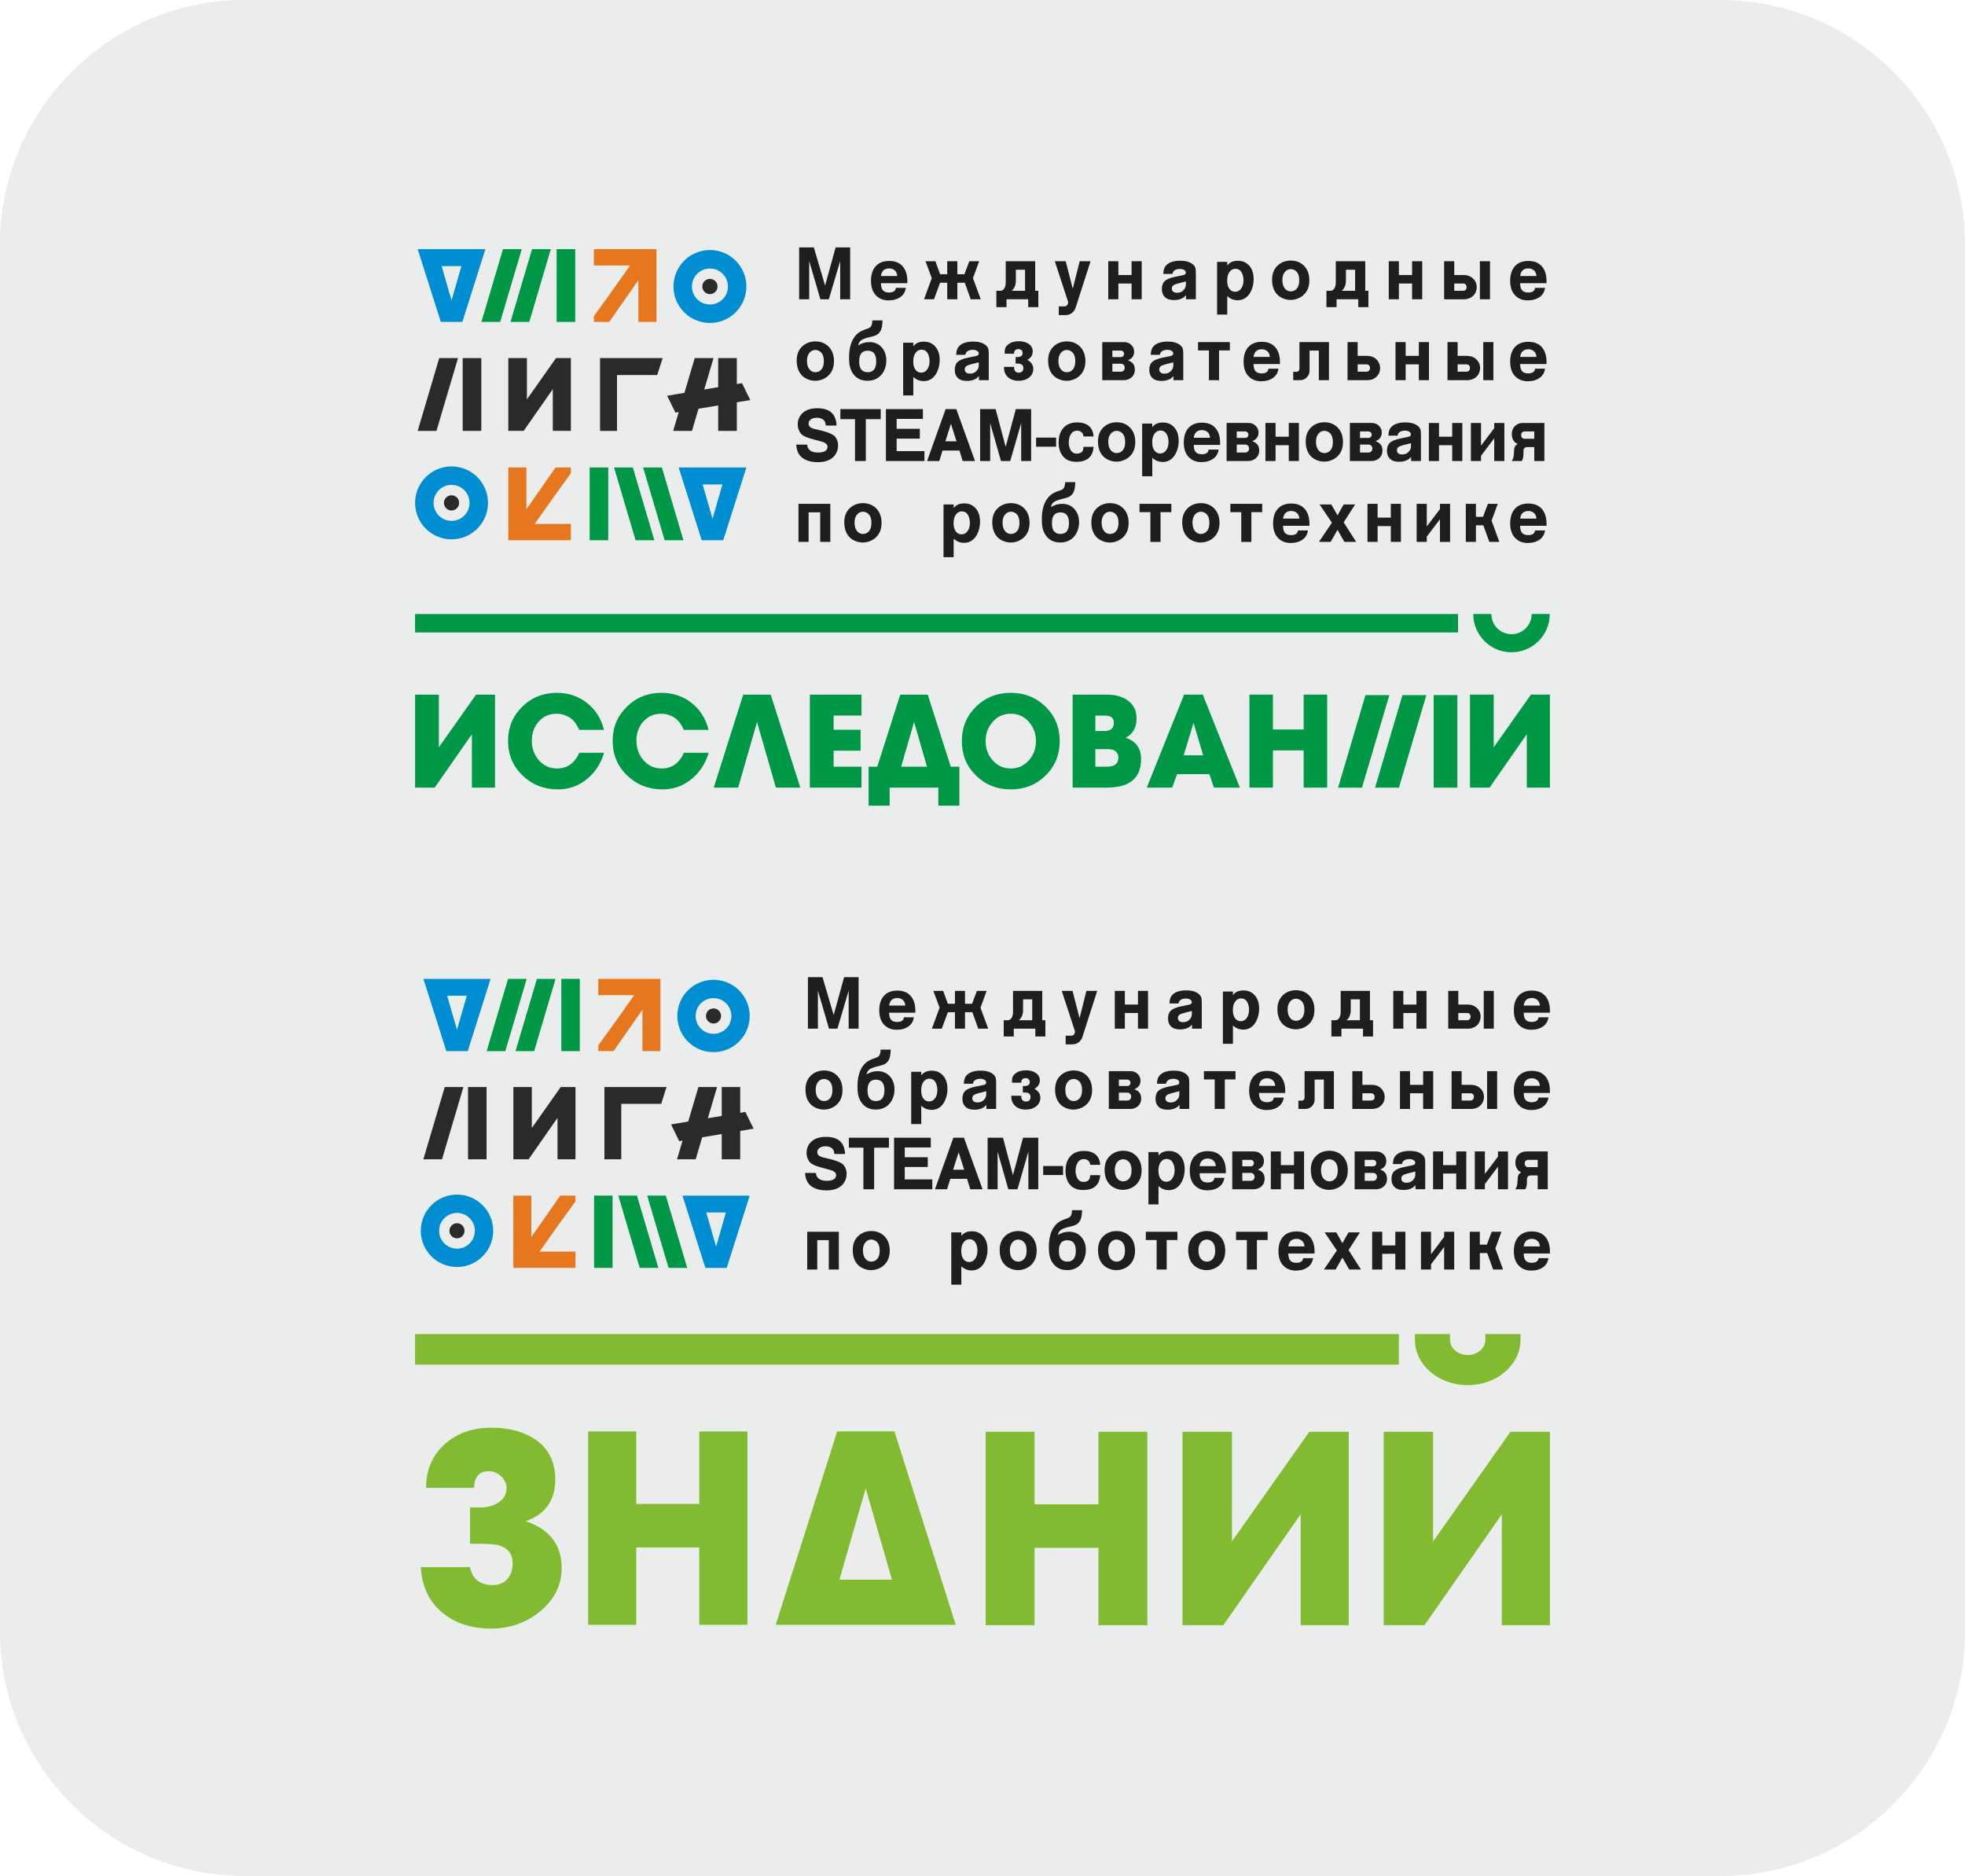
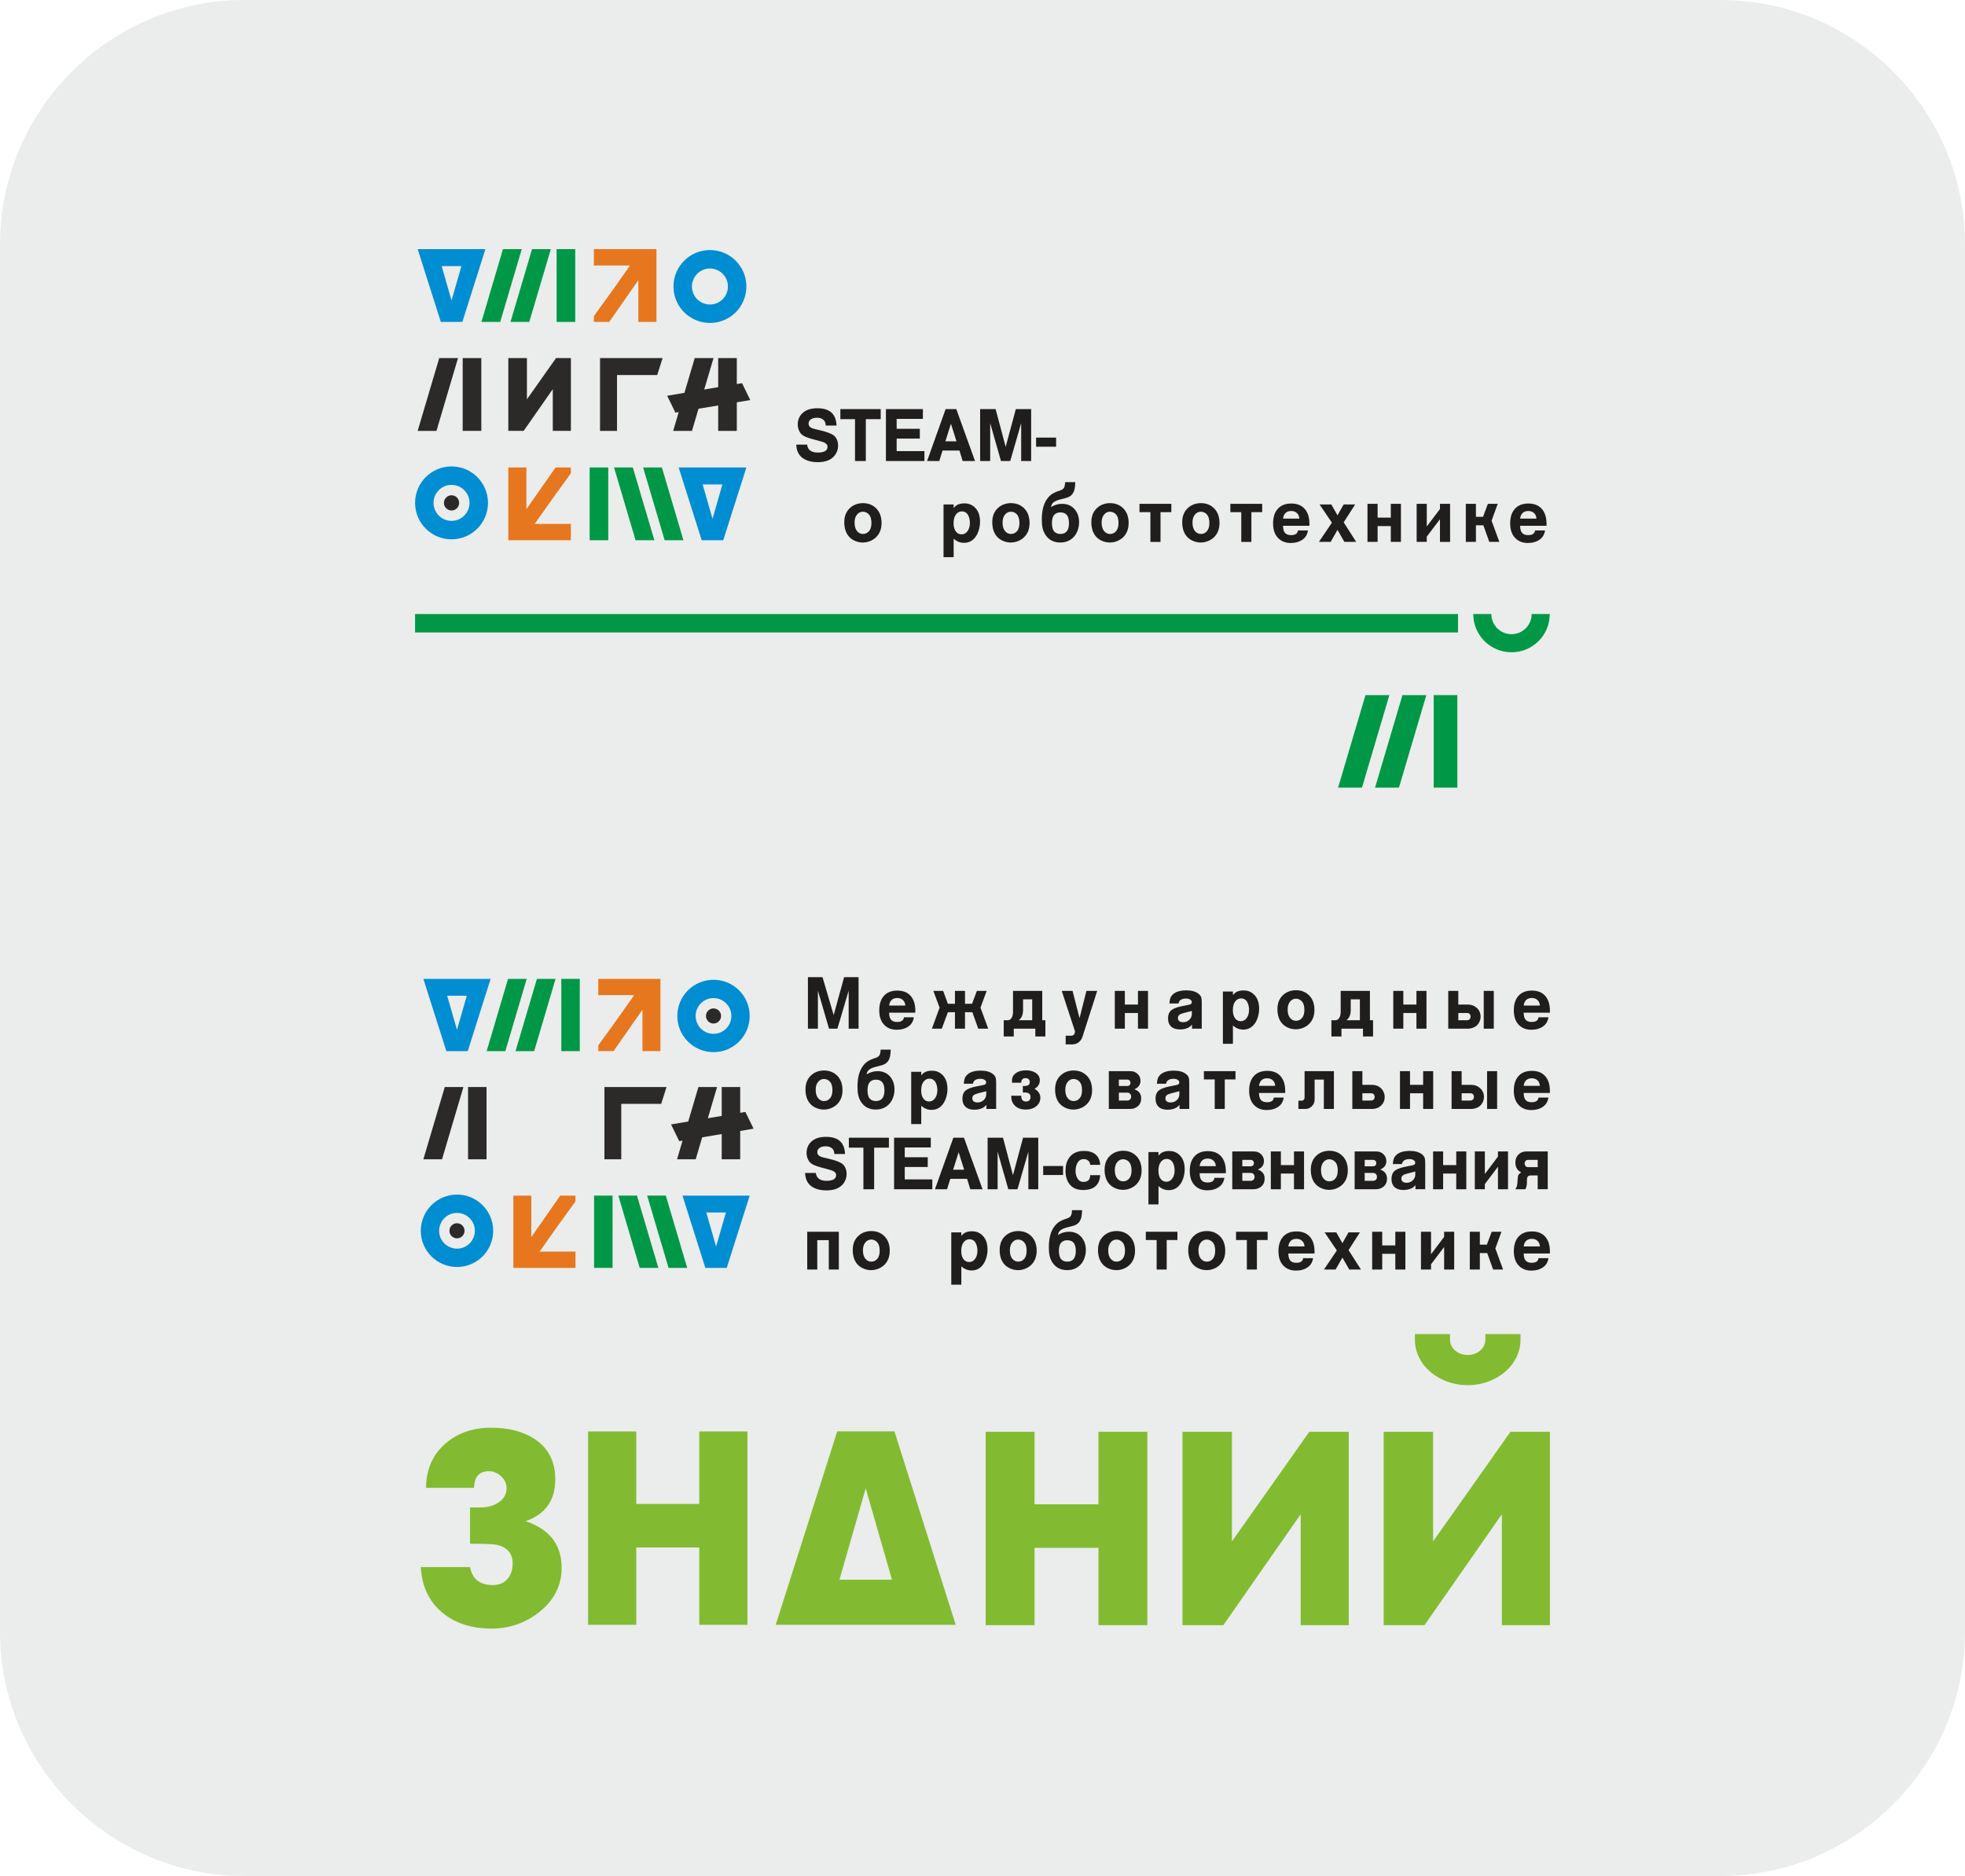
<svg xmlns="http://www.w3.org/2000/svg" xml:space="preserve" width="160.915mm" height="153.64mm" version="1.0" style="shape-rendering:geometricPrecision; text-rendering:geometricPrecision; image-rendering:optimizeQuality; fill-rule:evenodd; clip-rule:evenodd" viewBox="0 0 3656.38 3491.09">
  <defs>
    <style type="text/css"> .fil0 {fill:#EBECEC} .fil7 {fill:#2B2A29} .fil5 {fill:#2B2A29;fill-rule:nonzero} .fil6 {fill:#E6771E;fill-rule:nonzero} .fil1 {fill:#82BB31;fill-rule:nonzero} .fil2 {fill:#201E1C;fill-rule:nonzero} .fil4 {fill:#009846;fill-rule:nonzero} .fil3 {fill:#008DD2;fill-rule:nonzero} </style>
  </defs>
  <g id="Слой_x0020_1">
    <path class="fil0" d="M454.45 0l2747.48 0c249.95,0 454.45,204.5 454.45,454.45l0 2582.19c0,249.95 -204.5,454.45 -454.45,454.45l-2747.48 0c-249.95,0 -454.45,-204.5 -454.45,-454.45l0 -2582.19c0,-249.95 204.5,-454.45 454.45,-454.45z" />
    <g id="_2546765538480">
      <g>
-         <polygon class="fil1" points="2592.3,2539.5 772.36,2539.5 772.36,2482.68 2602.93,2482.68 2602.93,2539.5 " />
        <path class="fil1" d="M2829.26 2493.32c0,11.39 -2.66,22.3 -7.47,32.28 -4.97,10.3 -12.27,19.6 -21.35,27.41 -9.03,7.76 -19.84,14.02 -31.89,18.31 -11.62,4.14 -24.29,6.42 -37.51,6.42 -13.22,0 -25.89,-2.28 -37.51,-6.42 -12.05,-4.29 -22.87,-10.55 -31.89,-18.31 -9.08,-7.8 -16.38,-17.1 -21.35,-27.41 -4.81,-9.98 -7.47,-20.89 -7.47,-32.28l0 -10.63 65.34 0 0 10.63c0,3.87 0.87,7.52 2.46,10.8l0 0.04c1.63,3.38 4.09,6.49 7.17,9.14l-0.02 0.02c3.05,2.62 6.67,4.72 10.65,6.14 3.82,1.36 8.09,2.11 12.62,2.11 4.54,0 8.8,-0.75 12.62,-2.11 3.98,-1.42 7.6,-3.52 10.65,-6.14l-0.02 -0.02c3.08,-2.65 5.54,-5.75 7.17,-9.14l0 -0.04c1.58,-3.28 2.46,-6.93 2.46,-10.8l0 -10.63 65.34 0 0 10.63z" />
        <g>
          <g>
            <path class="fil2" d="M1503.35 1818.41l27.14 0 20.78 70.55 19.44 -70.55 26.88 0 0 95.9 -18.42 0 0 -70.74 -20.97 70.74 -15.59 0 -20.69 -70.74 0 70.74 -18.57 0 0 -95.9zm197.09 74.77c-1.06,7.24 -4.25,12.8 -9.57,16.63 -5.95,4.34 -13.37,6.52 -22.27,6.52 -8.17,0 -15.02,-2.23 -20.57,-6.68 -7.98,-6.42 -11.97,-16.2 -11.97,-29.38 0,-12.13 3.19,-21.47 9.57,-27.97 5.76,-5.92 13.79,-8.87 24.09,-8.87 10.65,0 18.92,3.28 24.75,9.85 5.83,6.59 8.76,15.86 8.76,27.82 0,0.72 -0.02,1.87 -0.1,3.45l-48.7 0c0.05,5.99 1.23,10.35 3.59,13.11 2.36,2.76 6.09,4.14 11.22,4.14 7.93,0 12.16,-2.87 12.73,-8.63l18.47 0zm-46.01 -21.86l30.16 0c-0.33,-4.03 -1.56,-7.16 -3.66,-9.46 -2.86,-3.09 -6.63,-4.63 -11.29,-4.63 -4.42,0 -7.91,1.2 -10.49,3.57 -2.55,2.4 -4.14,5.9 -4.72,10.52zm122.49 42.99l0 -30.63 -13.15 0 -11.34 30.63 -18.4 0 14.32 -39.13 -11.62 -31.18 18.26 0 8.79 24.01 13.15 0 0 -24.01 18.71 0 0 24.01 13.09 0 9 -24.01 18.18 0 -11.48 31.18 14.38 39.13 -18.54 0 -10.94 -30.63 -13.7 0 0 30.63 -18.71 0zm90.75 14.52l0 -30.2 7.3 0c3.05,0 5.48,-1.44 7.28,-4.31 1.82,-2.85 2.72,-6.73 2.72,-11.65l0 -38.68 54.42 0 0 54.64 5.81 0 0 30.2 -18.71 0 0 -14.52 -40.11 0 0 14.52 -18.71 0zm53 -30.2l0 -38.97 -17.01 0 0 20.54c-0.14,8.34 -2.81,14.47 -7.98,18.43l24.99 0zm62.29 28.76l10.04 0c2.24,0 4.02,-0.67 5.24,-2.04 1.25,-1.37 1.96,-3.38 2.08,-6.04l-24.68 -75.32 20.13 0 13.01 50.76 12.8 -50.76 20.05 0 -27.54 85.82c-1.13,3.69 -3.42,6.95 -6.85,9.75 -3.17,2.61 -7.18,3.93 -12.02,3.93l-12.26 0 0 -16.11zm91.41 -13.08l0 -70.31 18.71 0 0 25.45 24.38 0 0 -25.45 18.71 0 0 70.31 -18.71 0 0 -29.19 -24.38 0 0 29.19 -18.71 0zm101.64 -46.87c0.38,-5.99 1.39,-10.28 3.05,-12.85 4.86,-7.74 14.39,-11.6 28.56,-11.6 9.71,0 17.24,2.13 22.6,6.4 2.34,1.87 3.92,3.86 4.75,5.97 0.8,2.11 1.2,5.3 1.2,9.61l0 49.34 -18.14 0 0 -7.43c-2.31,2.57 -4.68,4.46 -7.13,5.63 -4.37,2.16 -9.42,3.23 -15.14,3.23 -7.3,0 -12.9,-1.85 -16.77,-5.54 -3.73,-3.57 -5.6,-8.53 -5.6,-14.9 0,-6.5 1.8,-11.41 5.36,-14.72 3.57,-3.28 9.87,-5.89 18.97,-7.81l13.46 -2.75c2.34,-0.5 3.78,-0.94 4.28,-1.25 1.44,-0.91 2.15,-2.18 2.15,-3.88 0,-1.92 -1.02,-3.5 -3.05,-4.77 -2.03,-1.27 -4.56,-1.89 -7.61,-1.89 -4.11,0 -7.37,0.79 -9.8,2.4 -2.41,1.58 -3.8,3.86 -4.18,6.81l-16.96 0zm41.73 13.9l-14.27 3.64c-4.46,1.13 -7.53,2.37 -9.19,3.76 -1.65,1.37 -2.48,3.31 -2.48,5.78 0,2.47 0.85,4.38 2.55,5.73 1.7,1.32 4.11,1.99 7.25,1.99 4.37,0 8.03,-1.37 11.03,-4.07 3.4,-3.09 5.1,-6.81 5.1,-11.14l0 -5.68zm57.73 -36.19l18.71 0 0 6.59c2.48,-3.07 5.29,-5.27 8.41,-6.61 3.09,-1.32 7.01,-1.99 11.72,-1.99 6.31,0 11.76,1.72 16.32,5.2 8.2,6.18 12.31,15.74 12.31,28.73 0,4.91 -0.69,9.75 -2.03,14.57 -1.37,4.79 -3.21,8.91 -5.57,12.39 -5.43,8.01 -12.78,12.01 -21.99,12.01 -7.23,0 -13.63,-2.57 -19.16,-7.69l0 34.15 -18.71 0 0 -97.35zm33.75 12.8c-3.76,0 -6.99,1.46 -9.66,4.41 -3.69,4.07 -5.53,9.83 -5.53,17.25 0,7.02 1.56,12.39 4.7,16.13 2.62,3.09 5.93,4.63 9.94,4.63 3.97,0 7.21,-1.42 9.73,-4.22 3.87,-4.24 5.81,-9.97 5.81,-17.16 0,-3.47 -0.52,-6.81 -1.58,-9.99 -1.06,-3.21 -2.48,-5.7 -4.23,-7.48 -2.29,-2.32 -5.36,-3.52 -9.19,-3.57zm102.04 -15.24c9.66,0 17.62,2.97 23.95,8.91 7.11,6.73 10.65,15.96 10.65,27.68 0,11.24 -3.52,20.18 -10.58,26.82 -3.09,2.9 -6.8,5.2 -11.08,6.85 -4.3,1.65 -8.64,2.49 -13.01,2.49 -4.44,0 -8.76,-0.82 -13.02,-2.47 -4.25,-1.63 -7.84,-3.86 -10.79,-6.66 -6.92,-6.68 -10.39,-16.15 -10.39,-28.38 0,-10.76 3.33,-19.36 9.97,-25.76 6.47,-6.18 14.57,-9.35 24.3,-9.49zm0.24 15.81c-4.6,0 -8.43,1.97 -11.43,5.9 -2.72,3.55 -4.09,8.29 -4.09,14.16 0,7.02 1.61,12.39 4.84,16.08 2.93,3.33 6.47,4.99 10.68,4.99 4.99,0 8.98,-2.06 12,-6.19 2.43,-3.35 3.66,-8.15 3.66,-14.38 0,-7.21 -1.73,-12.56 -5.2,-16.08 -2.9,-2.9 -6.4,-4.38 -10.46,-4.48zm65.9 70.31l0 -30.2 7.3 0c3.04,0 5.48,-1.44 7.27,-4.31 1.82,-2.85 2.72,-6.73 2.72,-11.65l0 -38.68 54.42 0 0 54.64 5.81 0 0 30.2 -18.71 0 0 -14.52 -40.11 0 0 14.52 -18.71 0zm53 -30.2l0 -38.97 -17.01 0 0 20.54c-0.14,8.34 -2.81,14.47 -7.98,18.43l24.99 0zm62.15 15.67l0 -70.31 18.71 0 0 25.45 24.38 0 0 -25.45 18.71 0 0 70.31 -18.71 0 0 -29.19 -24.38 0 0 29.19 -18.71 0zm102.28 0l0 -70.31 18.71 0 0 25.45 17.64 0c6.16,0 11.38,1.75 15.66,5.25 5.48,4.51 8.22,10.23 8.22,17.26 0,3.36 -0.76,6.61 -2.27,9.78 -1.53,3.16 -3.57,5.7 -6.14,7.67 -1.84,1.46 -4.16,2.64 -6.92,3.55 -2.74,0.91 -5.34,1.37 -7.8,1.37l-37.1 0zm18.71 -15.67l16.39 0c1.87,0 3.4,-0.65 4.61,-1.92 1.2,-1.3 1.82,-2.92 1.82,-4.91 0,-1.99 -0.59,-3.6 -1.75,-4.84 -1.16,-1.22 -2.67,-1.85 -4.54,-1.85l-16.53 0 0 13.52zm47.33 15.67l0 -70.31 18.71 0 0 70.31 -18.71 0zm120.35 -21.14c-1.06,7.24 -4.25,12.8 -9.57,16.63 -5.95,4.34 -13.37,6.52 -22.27,6.52 -8.17,0 -15.02,-2.23 -20.57,-6.68 -7.98,-6.42 -11.98,-16.2 -11.98,-29.38 0,-12.13 3.19,-21.47 9.57,-27.97 5.76,-5.92 13.79,-8.87 24.09,-8.87 10.65,0 18.92,3.28 24.76,9.85 5.83,6.59 8.76,15.86 8.76,27.82 0,0.72 -0.02,1.87 -0.1,3.45l-48.7 0c0.05,5.99 1.23,10.35 3.59,13.11 2.37,2.76 6.09,4.14 11.22,4.14 7.93,0 12.16,-2.87 12.73,-8.63l18.47 0zm-46.01 -21.86l30.16 0c-0.33,-4.03 -1.56,-7.16 -3.66,-9.46 -2.86,-3.09 -6.64,-4.63 -11.29,-4.63 -4.42,0 -7.91,1.2 -10.49,3.57 -2.55,2.4 -4.13,5.9 -4.72,10.52zm-1302.14 120.78c9.66,0 17.62,2.97 23.95,8.92 7.11,6.73 10.65,15.96 10.65,27.68 0,11.24 -3.52,20.18 -10.58,26.81 -3.09,2.9 -6.8,5.2 -11.08,6.86 -4.3,1.65 -8.64,2.49 -13.01,2.49 -4.44,0 -8.76,-0.81 -13.02,-2.47 -4.25,-1.63 -7.84,-3.86 -10.8,-6.66 -6.92,-6.68 -10.39,-16.15 -10.39,-28.37 0,-10.76 3.33,-19.36 9.97,-25.76 6.47,-6.18 14.57,-9.35 24.3,-9.49zm0.24 15.82c-4.6,0 -8.43,1.96 -11.43,5.89 -2.72,3.55 -4.09,8.29 -4.09,14.16 0,7.02 1.61,12.39 4.84,16.08 2.93,3.33 6.47,4.99 10.68,4.99 4.99,0 8.98,-2.06 12,-6.18 2.43,-3.36 3.66,-8.15 3.66,-14.38 0,-7.21 -1.72,-12.56 -5.2,-16.08 -2.9,-2.9 -6.4,-4.39 -10.46,-4.48zm79.2 -8.46c6.14,-4.05 12.99,-6.06 20.55,-6.06 9.24,0 16.68,3.07 22.35,9.18 6,6.52 9,14.76 9,24.75 0,7.62 -1.72,14.57 -5.19,20.85 -3.36,5.97 -8.06,10.43 -14.06,13.32 -4.61,2.23 -9.78,3.35 -15.49,3.35 -12.19,0 -21.4,-4.81 -27.63,-14.45 -2.29,-3.62 -3.97,-7.6 -4.99,-11.93 -1.02,-4.36 -1.51,-9.68 -1.51,-16.01 0,-15.82 3.02,-28.21 9.07,-37.19 2.86,-4.19 6.05,-7.5 9.52,-9.85 3.49,-2.37 8.5,-4.6 15.07,-6.71 3.5,-1.13 5.91,-2.76 7.21,-4.91 1.27,-2.16 2.03,-5.66 2.22,-10.52l18.8 0c-0.26,5.8 -0.73,10.16 -1.37,13.09 -0.66,2.92 -1.75,5.56 -3.33,7.91 -1.65,2.47 -3.8,4.43 -6.42,5.85 -2.65,1.44 -6.47,2.71 -11.5,3.84 -7.98,1.77 -13.53,3.76 -16.7,5.97 -3.17,2.2 -5.03,5.37 -5.57,9.54zm17.5 9.75c-10.51,0 -15.78,6.52 -15.78,19.53 0,7.69 1.51,13.06 4.56,16.1 2.76,2.8 6.45,4.19 11.01,4.19 10.6,0 15.9,-6.64 15.9,-19.89 0,-6.71 -1.28,-11.7 -3.83,-14.93 -2.58,-3.26 -6.52,-4.91 -11.86,-5.01zm65.5 -14.67l18.71 0 0 6.59c2.48,-3.07 5.29,-5.27 8.41,-6.61 3.09,-1.32 7.01,-1.99 11.71,-1.99 6.31,0 11.76,1.73 16.32,5.2 8.2,6.18 12.31,15.74 12.31,28.73 0,4.91 -0.68,9.75 -2.03,14.57 -1.37,4.79 -3.21,8.91 -5.57,12.39 -5.43,8 -12.78,12.01 -21.99,12.01 -7.23,0 -13.63,-2.57 -19.16,-7.69l0 34.15 -18.71 0 0 -97.34zm33.75 12.8c-3.76,0 -6.99,1.46 -9.66,4.41 -3.69,4.07 -5.53,9.83 -5.53,17.26 0,7.02 1.56,12.39 4.7,16.13 2.62,3.09 5.93,4.62 9.94,4.62 3.97,0 7.2,-1.41 9.73,-4.22 3.87,-4.24 5.81,-9.97 5.81,-17.16 0,-3.48 -0.52,-6.81 -1.58,-9.99 -1.06,-3.21 -2.48,-5.7 -4.23,-7.48 -2.29,-2.32 -5.36,-3.52 -9.19,-3.57zm64.16 9.49c0.38,-5.99 1.39,-10.28 3.05,-12.85 4.86,-7.74 14.39,-11.6 28.56,-11.6 9.71,0 17.24,2.13 22.6,6.4 2.34,1.87 3.92,3.86 4.75,5.97 0.8,2.11 1.2,5.3 1.2,9.61l0 49.34 -18.14 0 0 -7.43c-2.31,2.56 -4.68,4.46 -7.13,5.63 -4.37,2.16 -9.43,3.24 -15.14,3.24 -7.3,0 -12.9,-1.85 -16.77,-5.54 -3.73,-3.57 -5.6,-8.53 -5.6,-14.91 0,-6.49 1.8,-11.41 5.36,-14.72 3.57,-3.28 9.87,-5.89 18.97,-7.81l13.46 -2.76c2.34,-0.5 3.78,-0.93 4.27,-1.25 1.44,-0.91 2.15,-2.18 2.15,-3.88 0,-1.92 -1.02,-3.5 -3.05,-4.77 -2.03,-1.27 -4.56,-1.89 -7.61,-1.89 -4.11,0 -7.37,0.79 -9.8,2.4 -2.41,1.58 -3.8,3.86 -4.18,6.81l-16.96 0zm41.73 13.9l-14.27 3.64c-4.46,1.13 -7.53,2.37 -9.19,3.76 -1.65,1.37 -2.48,3.31 -2.48,5.78 0,2.47 0.85,4.39 2.55,5.73 1.7,1.32 4.11,1.99 7.25,1.99 4.37,0 8.03,-1.37 11.03,-4.07 3.4,-3.09 5.1,-6.81 5.1,-11.14l0 -5.68zm46.54 8.39l18.71 0 0 1.27c0,3.43 0.87,5.87 2.62,7.36 1.61,1.44 3.64,2.16 6.12,2.16 2.53,0 4.56,-0.74 6.09,-2.23 1.54,-1.49 2.32,-3.5 2.32,-6.02 0,-5.73 -3.45,-8.58 -10.37,-8.58l-3.94 0 0 -12.08 3.12 0c6.52,0 9.78,-2.47 9.78,-7.41 0,-2.2 -0.71,-3.98 -2.15,-5.29 -1.42,-1.32 -3.33,-1.97 -5.72,-1.97 -2.34,0 -4.25,0.65 -5.69,1.92 -1.44,1.3 -2.17,3 -2.17,5.11l0 1.46 -17.29 0 0 -4.91c0,-4.86 2.13,-8.96 6.38,-12.27 4.98,-3.88 11.48,-5.82 19.53,-5.82 7.27,0 13.29,1.56 18.07,4.7 5.17,3.43 7.75,8.08 7.75,13.92 0,3.42 -0.85,6.47 -2.53,9.15 -1.68,2.71 -4.13,4.89 -7.35,6.59 7.25,4.19 10.87,9.78 10.87,16.75 0,6.61 -2.81,12.1 -8.43,16.39 -4.84,3.69 -10.96,5.54 -18.33,5.54 -9.4,0 -16.58,-2.73 -21.56,-8.2 -3.87,-4.27 -5.81,-9.51 -5.81,-15.79l0 -1.75zm115.84 -47.02c9.66,0 17.62,2.97 23.95,8.92 7.11,6.73 10.65,15.96 10.65,27.68 0,11.24 -3.52,20.18 -10.58,26.81 -3.09,2.9 -6.8,5.2 -11.08,6.86 -4.3,1.65 -8.64,2.49 -13.01,2.49 -4.44,0 -8.76,-0.81 -13.01,-2.47 -4.25,-1.63 -7.84,-3.86 -10.8,-6.66 -6.92,-6.68 -10.39,-16.15 -10.39,-28.37 0,-10.76 3.33,-19.36 9.97,-25.76 6.47,-6.18 14.57,-9.35 24.3,-9.49zm0.24 15.82c-4.61,0 -8.43,1.96 -11.43,5.89 -2.72,3.55 -4.09,8.29 -4.09,14.16 0,7.02 1.6,12.39 4.84,16.08 2.93,3.33 6.47,4.99 10.68,4.99 4.98,0 8.98,-2.06 12,-6.18 2.43,-3.36 3.66,-8.15 3.66,-14.38 0,-7.21 -1.72,-12.56 -5.2,-16.08 -2.9,-2.9 -6.4,-4.39 -10.46,-4.48zm65.48 55.79l0 -70.31 40.44 0c5.36,0 9.85,1.82 13.46,5.46 3.38,3.38 5.05,7.53 5.05,12.44 0,7.33 -3.83,12.6 -11.45,15.79 8.48,2.9 12.73,8.56 12.73,16.97 0,7.12 -2.79,12.49 -8.34,16.15 -3.5,2.33 -7.61,3.5 -12.28,3.5l-39.61 0zm18.71 -15.67l16.13 0c1.18,0 2.27,-0.31 3.26,-0.91 2.29,-1.39 3.43,-3.5 3.43,-6.4 0,-2.06 -0.64,-3.81 -1.94,-5.22 -1.3,-1.42 -2.88,-2.13 -4.75,-2.13l-16.13 0 0 14.67zm0 -27.03l15.64 0c1.77,0 3.19,-0.55 4.27,-1.63 1.09,-1.1 1.63,-2.52 1.63,-4.27 0,-1.8 -0.57,-3.26 -1.68,-4.36 -1.11,-1.12 -2.53,-1.68 -4.3,-1.68l-15.56 0 0 11.93zm70.81 -4.17c0.38,-5.99 1.4,-10.28 3.05,-12.85 4.86,-7.74 14.38,-11.6 28.56,-11.6 9.71,0 17.24,2.13 22.6,6.4 2.34,1.87 3.92,3.86 4.75,5.97 0.8,2.11 1.2,5.3 1.2,9.61l0 49.34 -18.14 0 0 -7.43c-2.32,2.56 -4.68,4.46 -7.13,5.63 -4.37,2.16 -9.43,3.24 -15.14,3.24 -7.3,0 -12.9,-1.85 -16.77,-5.54 -3.73,-3.57 -5.6,-8.53 -5.6,-14.91 0,-6.49 1.8,-11.41 5.36,-14.72 3.57,-3.28 9.87,-5.89 18.97,-7.81l13.46 -2.76c2.34,-0.5 3.78,-0.93 4.28,-1.25 1.44,-0.91 2.15,-2.18 2.15,-3.88 0,-1.92 -1.02,-3.5 -3.05,-4.77 -2.03,-1.27 -4.56,-1.89 -7.6,-1.89 -4.11,0 -7.37,0.79 -9.8,2.4 -2.41,1.58 -3.8,3.86 -4.18,6.81l-16.96 0zm41.73 13.9l-14.27 3.64c-4.46,1.13 -7.53,2.37 -9.19,3.76 -1.65,1.37 -2.48,3.31 -2.48,5.78 0,2.47 0.85,4.39 2.55,5.73 1.7,1.32 4.11,1.99 7.25,1.99 4.37,0 8.03,-1.37 11.03,-4.07 3.4,-3.09 5.1,-6.81 5.1,-11.14l0 -5.68zm65.81 32.97l0 -54.92 -20.12 0 0 -15.39 58.81 0 0 15.39 -19.98 0 0 54.92 -18.71 0zm128.4 -21.14c-1.06,7.24 -4.25,12.8 -9.56,16.63 -5.95,4.34 -13.37,6.52 -22.27,6.52 -8.17,0 -15.02,-2.23 -20.57,-6.68 -7.98,-6.42 -11.97,-16.2 -11.97,-29.38 0,-12.13 3.19,-21.47 9.56,-27.97 5.76,-5.92 13.79,-8.87 24.09,-8.87 10.65,0 18.92,3.28 24.75,9.85 5.83,6.59 8.76,15.86 8.76,27.82 0,0.72 -0.02,1.87 -0.09,3.45l-48.71 0c0.05,5.99 1.23,10.35 3.59,13.11 2.36,2.76 6.09,4.15 11.22,4.15 7.93,0 12.17,-2.88 12.73,-8.63l18.47 0zm-46.01 -21.85l30.16 0c-0.33,-4.03 -1.56,-7.16 -3.66,-9.47 -2.86,-3.09 -6.64,-4.63 -11.29,-4.63 -4.42,0 -7.91,1.2 -10.49,3.57 -2.55,2.39 -4.13,5.89 -4.72,10.52zm73.32 42.99l0 -15.39 6.28 0c1.4,0 2.6,-0.55 3.64,-1.65 1.04,-1.1 1.56,-2.4 1.56,-3.84l0 -49.44 54.56 0 0 70.31 -18.71 0 0 -54.64 -17.15 0 0 37.36c0,4.65 -1.63,8.65 -4.91,11.96 -3.43,3.55 -7.51,5.32 -12.26,5.32l-13.02 0zm100.34 0l0 -70.31 18.71 0 0 25.45 17.64 0c6.26,0 11.48,1.72 15.66,5.18 2.53,2.11 4.54,4.7 6,7.79 1.49,3.09 2.22,6.28 2.22,9.61 0,6.3 -2.22,11.6 -6.66,15.86 -4.44,4.29 -9.92,6.42 -16.46,6.42l-37.1 0zm18.71 -15.67l16.39 0c1.87,0 3.4,-0.62 4.61,-1.89 1.2,-1.25 1.82,-2.88 1.82,-4.87 0,-1.94 -0.59,-3.54 -1.77,-4.84 -1.18,-1.27 -2.69,-1.92 -4.51,-1.92l-16.53 0 0 13.52zm69.94 15.67l0 -70.31 18.71 0 0 25.45 24.38 0 0 -25.45 18.71 0 0 70.31 -18.71 0 0 -29.19 -24.38 0 0 29.19 -18.71 0zm96.04 0l0 -70.31 18.71 0 0 25.45 17.64 0c6.16,0 11.39,1.75 15.66,5.25 5.48,4.5 8.22,10.23 8.22,17.25 0,3.36 -0.75,6.61 -2.27,9.78 -1.54,3.17 -3.57,5.71 -6.14,7.67 -1.84,1.46 -4.16,2.64 -6.92,3.55 -2.74,0.91 -5.34,1.37 -7.8,1.37l-37.1 0zm18.71 -15.67l16.39 0c1.87,0 3.4,-0.65 4.61,-1.92 1.2,-1.29 1.82,-2.92 1.82,-4.91 0,-1.99 -0.59,-3.59 -1.75,-4.84 -1.16,-1.22 -2.67,-1.85 -4.54,-1.85l-16.53 0 0 13.52zm47.33 15.67l0 -70.31 18.71 0 0 70.31 -18.71 0zm114.11 -21.14c-1.06,7.24 -4.25,12.8 -9.57,16.63 -5.95,4.34 -13.37,6.52 -22.27,6.52 -8.17,0 -15.02,-2.23 -20.57,-6.68 -7.98,-6.42 -11.98,-16.2 -11.98,-29.38 0,-12.13 3.19,-21.47 9.57,-27.97 5.76,-5.92 13.79,-8.87 24.09,-8.87 10.65,0 18.92,3.28 24.76,9.85 5.83,6.59 8.76,15.86 8.76,27.82 0,0.72 -0.02,1.87 -0.09,3.45l-48.71 0c0.05,5.99 1.23,10.35 3.59,13.11 2.37,2.76 6.09,4.15 11.22,4.15 7.93,0 12.16,-2.88 12.73,-8.63l18.47 0zm-46.01 -21.85l30.16 0c-0.33,-4.03 -1.56,-7.16 -3.66,-9.47 -2.86,-3.09 -6.64,-4.63 -11.29,-4.63 -4.42,0 -7.91,1.2 -10.49,3.57 -2.55,2.39 -4.13,5.89 -4.73,10.52zm-788.01 166.22c-1.2,18.41 -11.81,27.61 -31.79,27.61 -9.64,0 -17.15,-2.61 -22.49,-7.81 -6.83,-6.64 -10.25,-15.94 -10.25,-27.89 0,-9.56 2.12,-17.49 6.38,-23.77 6,-8.84 15.31,-13.27 27.96,-13.27 9.24,0 16.44,2.23 21.66,6.66 5.22,4.46 8.05,10.86 8.53,19.22l-18.61 0c-0.28,-2.76 -1.04,-4.89 -2.29,-6.35 -2.32,-2.85 -5.5,-4.29 -9.61,-4.29 -4.77,0 -8.39,1.87 -10.87,5.63 -2.95,4.46 -4.44,9.88 -4.44,16.25 0,3.69 0.59,7.16 1.8,10.38 1.2,3.21 2.81,5.68 4.84,7.43 2.13,1.82 4.86,2.73 8.24,2.73 3.87,0 6.97,-1.06 9.28,-3.17 1.84,-1.72 2.86,-4.84 3.05,-9.35l18.61 0zm42.47 -45.44c9.66,0 17.62,2.97 23.95,8.91 7.11,6.73 10.65,15.96 10.65,27.68 0,11.24 -3.52,20.18 -10.58,26.81 -3.09,2.9 -6.8,5.2 -11.08,6.86 -4.3,1.65 -8.64,2.49 -13.01,2.49 -4.44,0 -8.76,-0.82 -13.02,-2.47 -4.25,-1.63 -7.84,-3.86 -10.8,-6.66 -6.92,-6.68 -10.39,-16.15 -10.39,-28.37 0,-10.76 3.33,-19.36 9.97,-25.76 6.47,-6.18 14.57,-9.35 24.3,-9.49zm0.24 15.82c-4.61,0 -8.43,1.96 -11.43,5.89 -2.72,3.55 -4.09,8.29 -4.09,14.16 0,7.02 1.61,12.39 4.84,16.08 2.93,3.33 6.47,4.99 10.68,4.99 4.98,0 8.98,-2.06 12,-6.18 2.43,-3.36 3.66,-8.15 3.66,-14.38 0,-7.21 -1.72,-12.56 -5.2,-16.08 -2.9,-2.9 -6.4,-4.39 -10.46,-4.48zm47.07 -13.37l18.71 0 0 6.59c2.48,-3.07 5.29,-5.27 8.41,-6.61 3.09,-1.32 7.01,-1.99 11.71,-1.99 6.31,0 11.76,1.72 16.32,5.2 8.2,6.18 12.31,15.74 12.31,28.73 0,4.91 -0.69,9.75 -2.03,14.57 -1.37,4.79 -3.21,8.91 -5.57,12.39 -5.43,8.01 -12.78,12.01 -21.99,12.01 -7.23,0 -13.63,-2.56 -19.16,-7.69l0 34.15 -18.71 0 0 -97.35zm33.75 12.8c-3.76,0 -6.99,1.46 -9.66,4.41 -3.68,4.07 -5.53,9.83 -5.53,17.25 0,7.02 1.56,12.39 4.7,16.13 2.62,3.09 5.93,4.62 9.94,4.62 3.97,0 7.21,-1.41 9.73,-4.22 3.87,-4.24 5.81,-9.97 5.81,-17.16 0,-3.47 -0.52,-6.81 -1.58,-9.99 -1.06,-3.21 -2.48,-5.7 -4.23,-7.48 -2.29,-2.32 -5.36,-3.52 -9.19,-3.57zm107.51 35.23c-1.06,7.24 -4.25,12.8 -9.56,16.63 -5.95,4.34 -13.37,6.52 -22.27,6.52 -8.17,0 -15.02,-2.23 -20.57,-6.69 -7.98,-6.42 -11.97,-16.2 -11.97,-29.38 0,-12.12 3.19,-21.47 9.57,-27.97 5.76,-5.92 13.79,-8.87 24.09,-8.87 10.65,0 18.92,3.28 24.75,9.85 5.83,6.59 8.76,15.86 8.76,27.82 0,0.72 -0.02,1.87 -0.1,3.45l-48.7 0c0.05,5.99 1.23,10.35 3.59,13.11 2.36,2.76 6.09,4.15 11.22,4.15 7.93,0 12.17,-2.88 12.73,-8.63l18.47 0zm-46.01 -21.85l30.16 0c-0.33,-4.03 -1.56,-7.17 -3.66,-9.47 -2.86,-3.09 -6.64,-4.63 -11.29,-4.63 -4.41,0 -7.91,1.2 -10.49,3.57 -2.55,2.39 -4.13,5.89 -4.72,10.52zm60.73 42.99l0 -70.31 40.44 0c5.36,0 9.85,1.82 13.46,5.46 3.38,3.38 5.06,7.52 5.06,12.44 0,7.33 -3.83,12.6 -11.45,15.79 8.48,2.9 12.73,8.56 12.73,16.97 0,7.12 -2.79,12.48 -8.34,16.15 -3.5,2.32 -7.61,3.5 -12.28,3.5l-39.61 0zm18.71 -15.67l16.13 0c1.18,0 2.27,-0.31 3.26,-0.91 2.29,-1.39 3.43,-3.5 3.43,-6.4 0,-2.06 -0.64,-3.81 -1.94,-5.22 -1.3,-1.42 -2.88,-2.13 -4.75,-2.13l-16.13 0 0 14.67zm0 -27.03l15.64 0c1.77,0 3.19,-0.55 4.27,-1.63 1.09,-1.1 1.63,-2.52 1.63,-4.27 0,-1.8 -0.57,-3.26 -1.68,-4.36 -1.11,-1.12 -2.53,-1.68 -4.3,-1.68l-15.56 0 0 11.94zm53.05 42.7l0 -70.31 18.71 0 0 25.45 24.38 0 0 -25.45 18.71 0 0 70.31 -18.71 0 0 -29.19 -24.38 0 0 29.19 -18.71 0zm108.65 -71.61c9.66,0 17.62,2.97 23.95,8.91 7.11,6.73 10.65,15.96 10.65,27.68 0,11.24 -3.52,20.18 -10.58,26.81 -3.09,2.9 -6.8,5.2 -11.08,6.86 -4.3,1.65 -8.64,2.49 -13.01,2.49 -4.44,0 -8.76,-0.82 -13.02,-2.47 -4.25,-1.63 -7.84,-3.86 -10.79,-6.66 -6.92,-6.68 -10.39,-16.15 -10.39,-28.37 0,-10.76 3.33,-19.36 9.97,-25.76 6.47,-6.18 14.57,-9.35 24.3,-9.49zm0.24 15.82c-4.6,0 -8.43,1.96 -11.43,5.89 -2.72,3.55 -4.09,8.29 -4.09,14.16 0,7.02 1.61,12.39 4.84,16.08 2.93,3.33 6.47,4.99 10.68,4.99 4.99,0 8.98,-2.06 12,-6.18 2.43,-3.36 3.66,-8.15 3.66,-14.38 0,-7.21 -1.73,-12.56 -5.2,-16.08 -2.9,-2.9 -6.4,-4.39 -10.46,-4.48zm47.08 55.79l0 -70.31 40.43 0c5.36,0 9.85,1.82 13.46,5.46 3.38,3.38 5.06,7.52 5.06,12.44 0,7.33 -3.83,12.6 -11.45,15.79 8.48,2.9 12.73,8.56 12.73,16.97 0,7.12 -2.79,12.48 -8.34,16.15 -3.49,2.32 -7.6,3.5 -12.28,3.5l-39.61 0zm18.71 -15.67l16.13 0c1.18,0 2.27,-0.31 3.26,-0.91 2.29,-1.39 3.42,-3.5 3.42,-6.4 0,-2.06 -0.64,-3.81 -1.94,-5.22 -1.3,-1.42 -2.88,-2.13 -4.75,-2.13l-16.13 0 0 14.67zm0 -27.03l15.64 0c1.77,0 3.19,-0.55 4.28,-1.63 1.09,-1.1 1.63,-2.52 1.63,-4.27 0,-1.8 -0.57,-3.26 -1.68,-4.36 -1.11,-1.12 -2.53,-1.68 -4.3,-1.68l-15.56 0 0 11.94zm52.41 -4.17c0.38,-5.99 1.39,-10.28 3.05,-12.85 4.87,-7.74 14.38,-11.6 28.56,-11.6 9.71,0 17.24,2.13 22.6,6.4 2.34,1.87 3.92,3.86 4.75,5.96 0.8,2.11 1.2,5.3 1.2,9.61l0 49.34 -18.14 0 0 -7.43c-2.31,2.57 -4.68,4.46 -7.13,5.63 -4.37,2.16 -9.42,3.24 -15.14,3.24 -7.3,0 -12.9,-1.85 -16.77,-5.54 -3.73,-3.57 -5.59,-8.53 -5.59,-14.9 0,-6.5 1.79,-11.41 5.36,-14.72 3.57,-3.28 9.87,-5.9 18.97,-7.81l13.46 -2.75c2.34,-0.5 3.78,-0.94 4.27,-1.25 1.44,-0.91 2.15,-2.18 2.15,-3.88 0,-1.92 -1.02,-3.5 -3.05,-4.77 -2.03,-1.27 -4.56,-1.89 -7.61,-1.89 -4.11,0 -7.37,0.79 -9.8,2.4 -2.41,1.58 -3.8,3.86 -4.18,6.81l-16.96 0zm41.73 13.9l-14.27 3.64c-4.46,1.13 -7.53,2.37 -9.19,3.76 -1.65,1.37 -2.48,3.31 -2.48,5.78 0,2.47 0.85,4.38 2.55,5.73 1.7,1.32 4.11,1.99 7.25,1.99 4.37,0 8.03,-1.36 11.03,-4.07 3.4,-3.09 5.1,-6.81 5.1,-11.15l0 -5.68zm33.09 32.97l0 -70.31 18.71 0 0 25.45 24.38 0 0 -25.45 18.71 0 0 70.31 -18.71 0 0 -29.19 -24.38 0 0 29.19 -18.71 0zm77.64 0l0 -70.31 18.71 0 0 41.89 24.38 -32.28 0 -9.61 18.71 0 0 70.31 -18.71 0 0 -41.89 -24.38 32.21 0 9.68 -18.71 0zm117.03 0l0 -25.74 -11.79 0c-3.02,0 -5.15,0.62 -6.38,1.89 -1.21,1.27 -1.82,3.45 -1.82,6.59l0 4.15c-0.05,5.51 -1.04,9.87 -2.98,13.11l-18.54 0c1.51,-2.37 2.53,-4.67 3.05,-6.83 0.5,-2.18 0.85,-5.66 1.04,-10.43 0.14,-4.29 0.61,-7.28 1.42,-8.99 0.8,-1.72 2.57,-3.5 5.29,-5.37 -2.74,-1.12 -4.87,-2.64 -6.38,-4.51 -2.95,-3.59 -4.44,-8.08 -4.44,-13.42 0,-6.16 1.91,-11.17 5.74,-15.02 3.85,-3.84 8.86,-5.75 15.04,-5.75l39.44 0 0 70.31 -18.71 0zm0 -41.12l0 -13.52 -17.97 0c-1.3,0 -2.36,0.27 -3.24,0.79 -2.01,1.17 -3.02,3.16 -3.02,5.97 0,1.99 0.59,3.62 1.75,4.86 1.18,1.27 2.64,1.89 4.44,1.89l18.05 0zm-1359.23 190.51l0 -70.31 58.81 0 0 70.31 -18.71 0 0 -54.64 -21.4 0 0 54.64 -18.7 0z" />
            <path class="fil2" d="M1621 2290.89c9.66,0 17.62,2.97 23.95,8.92 7.11,6.73 10.65,15.96 10.65,27.68 0,11.24 -3.52,20.18 -10.58,26.81 -3.09,2.9 -6.8,5.2 -11.08,6.86 -4.3,1.65 -8.64,2.49 -13.01,2.49 -4.44,0 -8.76,-0.81 -13.02,-2.47 -4.25,-1.63 -7.84,-3.86 -10.79,-6.66 -6.92,-6.68 -10.39,-16.15 -10.39,-28.37 0,-10.76 3.33,-19.36 9.97,-25.76 6.47,-6.18 14.57,-9.35 24.3,-9.49zm0.24 15.82c-4.6,0 -8.43,1.97 -11.43,5.89 -2.72,3.55 -4.09,8.29 -4.09,14.16 0,7.02 1.61,12.39 4.84,16.08 2.93,3.33 6.47,4.99 10.68,4.99 4.99,0 8.98,-2.06 12,-6.18 2.43,-3.36 3.66,-8.15 3.66,-14.38 0,-7.21 -1.73,-12.56 -5.2,-16.08 -2.9,-2.9 -6.4,-4.38 -10.46,-4.48zm148.83 -13.37l18.71 0 0 6.59c2.48,-3.07 5.29,-5.27 8.41,-6.61 3.09,-1.32 7.01,-1.99 11.72,-1.99 6.31,0 11.76,1.73 16.32,5.2 8.2,6.18 12.31,15.74 12.31,28.73 0,4.91 -0.69,9.75 -2.03,14.57 -1.37,4.79 -3.21,8.91 -5.57,12.39 -5.43,8 -12.78,12.01 -21.99,12.01 -7.23,0 -13.63,-2.57 -19.15,-7.69l0 34.15 -18.71 0 0 -97.34zm33.75 12.8c-3.76,0 -6.99,1.46 -9.66,4.41 -3.69,4.07 -5.53,9.83 -5.53,17.26 0,7.02 1.56,12.39 4.7,16.13 2.62,3.09 5.93,4.62 9.94,4.62 3.97,0 7.21,-1.41 9.73,-4.22 3.87,-4.24 5.81,-9.97 5.81,-17.16 0,-3.48 -0.52,-6.81 -1.58,-9.99 -1.06,-3.21 -2.48,-5.7 -4.23,-7.48 -2.29,-2.32 -5.36,-3.52 -9.19,-3.57zm90.58 -15.24c9.66,0 17.62,2.97 23.95,8.92 7.11,6.73 10.65,15.96 10.65,27.68 0,11.24 -3.52,20.18 -10.58,26.81 -3.09,2.9 -6.8,5.2 -11.08,6.86 -4.3,1.65 -8.65,2.49 -13.02,2.49 -4.44,0 -8.76,-0.81 -13.01,-2.47 -4.25,-1.63 -7.84,-3.86 -10.8,-6.66 -6.92,-6.68 -10.39,-16.15 -10.39,-28.37 0,-10.76 3.33,-19.36 9.97,-25.76 6.47,-6.18 14.57,-9.35 24.3,-9.49zm0.24 15.82c-4.6,0 -8.43,1.97 -11.43,5.89 -2.72,3.55 -4.09,8.29 -4.09,14.16 0,7.02 1.61,12.39 4.84,16.08 2.93,3.33 6.47,4.99 10.68,4.99 4.99,0 8.98,-2.06 12,-6.18 2.43,-3.36 3.66,-8.15 3.66,-14.38 0,-7.21 -1.72,-12.56 -5.2,-16.08 -2.9,-2.9 -6.4,-4.38 -10.46,-4.48zm73.98 -8.46c6.14,-4.05 12.99,-6.06 20.55,-6.06 9.24,0 16.68,3.07 22.35,9.18 6,6.52 9,14.76 9,24.76 0,7.62 -1.72,14.57 -5.2,20.85 -3.35,5.97 -8.05,10.43 -14.05,13.32 -4.6,2.23 -9.78,3.35 -15.49,3.35 -12.19,0 -21.4,-4.81 -27.64,-14.45 -2.29,-3.62 -3.97,-7.6 -4.99,-11.93 -1.01,-4.36 -1.51,-9.68 -1.51,-16.01 0,-15.82 3.02,-28.21 9.07,-37.19 2.86,-4.19 6.05,-7.5 9.52,-9.85 3.5,-2.37 8.5,-4.6 15.07,-6.71 3.49,-1.12 5.9,-2.76 7.2,-4.91 1.27,-2.16 2.03,-5.66 2.22,-10.52l18.8 0c-0.26,5.8 -0.73,10.16 -1.37,13.09 -0.66,2.92 -1.75,5.56 -3.33,7.91 -1.65,2.47 -3.8,4.43 -6.42,5.85 -2.64,1.44 -6.47,2.71 -11.5,3.84 -7.98,1.77 -13.53,3.76 -16.7,5.97 -3.16,2.2 -5.03,5.37 -5.57,9.54zm17.5 9.75c-10.51,0 -15.78,6.52 -15.78,19.53 0,7.69 1.51,13.06 4.56,16.1 2.76,2.8 6.45,4.19 11.01,4.19 10.6,0 15.9,-6.64 15.9,-19.89 0,-6.71 -1.28,-11.7 -3.83,-14.93 -2.57,-3.26 -6.52,-4.91 -11.86,-5.01zm91.29 -17.11c9.66,0 17.62,2.97 23.95,8.92 7.11,6.73 10.65,15.96 10.65,27.68 0,11.24 -3.52,20.18 -10.58,26.81 -3.1,2.9 -6.81,5.2 -11.08,6.86 -4.3,1.65 -8.65,2.49 -13.01,2.49 -4.44,0 -8.76,-0.81 -13.02,-2.47 -4.25,-1.63 -7.84,-3.86 -10.8,-6.66 -6.92,-6.68 -10.39,-16.15 -10.39,-28.37 0,-10.76 3.33,-19.36 9.97,-25.76 6.47,-6.18 14.57,-9.35 24.3,-9.49zm0.24 15.82c-4.61,0 -8.43,1.97 -11.43,5.89 -2.72,3.55 -4.09,8.29 -4.09,14.16 0,7.02 1.61,12.39 4.84,16.08 2.93,3.33 6.47,4.99 10.68,4.99 4.98,0 8.98,-2.06 12,-6.18 2.43,-3.36 3.66,-8.15 3.66,-14.38 0,-7.21 -1.72,-12.56 -5.2,-16.08 -2.9,-2.9 -6.4,-4.38 -10.46,-4.48zm74.57 55.79l0 -54.92 -20.12 0 0 -15.39 58.81 0 0 15.39 -19.98 0 0 54.92 -18.71 0zm93.06 -71.61c9.66,0 17.62,2.97 23.95,8.92 7.11,6.73 10.65,15.96 10.65,27.68 0,11.24 -3.52,20.18 -10.58,26.81 -3.09,2.9 -6.8,5.2 -11.08,6.86 -4.3,1.65 -8.64,2.49 -13.01,2.49 -4.44,0 -8.76,-0.81 -13.02,-2.47 -4.25,-1.63 -7.84,-3.86 -10.8,-6.66 -6.92,-6.68 -10.39,-16.15 -10.39,-28.37 0,-10.76 3.33,-19.36 9.97,-25.76 6.47,-6.18 14.57,-9.35 24.3,-9.49zm0.24 15.82c-4.61,0 -8.43,1.97 -11.43,5.89 -2.72,3.55 -4.09,8.29 -4.09,14.16 0,7.02 1.61,12.39 4.84,16.08 2.93,3.33 6.47,4.99 10.68,4.99 4.99,0 8.98,-2.06 12,-6.18 2.43,-3.36 3.66,-8.15 3.66,-14.38 0,-7.21 -1.72,-12.56 -5.2,-16.08 -2.9,-2.9 -6.4,-4.38 -10.46,-4.48zm74.57 55.79l0 -54.92 -20.12 0 0 -15.39 58.81 0 0 15.39 -19.98 0 0 54.92 -18.71 0zm123.18 -21.14c-1.06,7.24 -4.25,12.8 -9.57,16.63 -5.95,4.34 -13.37,6.52 -22.27,6.52 -8.17,0 -15.02,-2.23 -20.57,-6.68 -7.98,-6.42 -11.97,-16.2 -11.97,-29.38 0,-12.13 3.19,-21.47 9.57,-27.97 5.76,-5.92 13.79,-8.87 24.09,-8.87 10.65,0 18.92,3.28 24.75,9.85 5.83,6.59 8.76,15.86 8.76,27.82 0,0.72 -0.02,1.87 -0.1,3.45l-48.7 0c0.05,5.99 1.23,10.35 3.59,13.11 2.36,2.76 6.09,4.15 11.22,4.15 7.93,0 12.16,-2.87 12.73,-8.63l18.47 0zm-46.01 -21.85l30.16 0c-0.33,-4.03 -1.56,-7.16 -3.66,-9.47 -2.86,-3.09 -6.64,-4.63 -11.29,-4.63 -4.41,0 -7.91,1.2 -10.49,3.57 -2.55,2.4 -4.13,5.89 -4.72,10.52zm67.5 -26.17l21.71 0 11.43 20.08 11.41 -20.08 21.19 0 -21.19 33.07 23.12 36.09 -21.8 0 -12.73 -22.19 -12.66 22.19 -21.66 0 24 -35.47 -22.82 -33.7zm88.5 69.16l0 -70.31 18.71 0 0 25.45 24.37 0 0 -25.45 18.71 0 0 70.31 -18.71 0 0 -29.19 -24.37 0 0 29.19 -18.71 0zm90.82 0l0 -70.31 18.71 0 0 41.89 24.38 -32.28 0 -9.61 18.71 0 0 70.31 -18.71 0 0 -41.89 -24.38 32.21 0 9.68 -18.71 0zm90.82 0l0 -70.31 18.71 0 0 24.01 13.09 0 9 -24.01 18.19 0 -11.41 31.1 14.38 39.21 -18.54 0 -11 -30.63 -13.7 0 0 30.63 -18.71 0zm146.35 -21.14c-1.06,7.24 -4.25,12.8 -9.56,16.63 -5.95,4.34 -13.37,6.52 -22.27,6.52 -8.17,0 -15.02,-2.23 -20.57,-6.68 -7.98,-6.42 -11.97,-16.2 -11.97,-29.38 0,-12.13 3.19,-21.47 9.57,-27.97 5.76,-5.92 13.79,-8.87 24.09,-8.87 10.65,0 18.92,3.28 24.75,9.85 5.84,6.59 8.76,15.86 8.76,27.82 0,0.72 -0.02,1.87 -0.1,3.45l-48.7 0c0.05,5.99 1.23,10.35 3.59,13.11 2.36,2.76 6.09,4.15 11.22,4.15 7.93,0 12.16,-2.87 12.73,-8.63l18.47 0zm-46.01 -21.85l30.16 0c-0.33,-4.03 -1.56,-7.16 -3.66,-9.47 -2.86,-3.09 -6.64,-4.63 -11.29,-4.63 -4.42,0 -7.91,1.2 -10.49,3.57 -2.55,2.4 -4.14,5.89 -4.73,10.52zm-1337.19 -136.74l20.15 0c0.35,4.72 2.22,8.34 5.6,10.88 3.35,2.52 8.06,3.79 14.03,3.79 12,0 18,-3.57 18,-10.73 0,-4.36 -3.69,-7.53 -11.08,-9.54l-16.96 -4.62c-8.74,-2.35 -14.88,-4.84 -18.43,-7.53 -2.6,-1.92 -4.65,-4.65 -6.21,-8.2 -1.54,-3.57 -2.32,-7.36 -2.32,-11.38 0,-8.08 2.76,-14.88 8.31,-20.42 6.33,-6.25 15.61,-9.39 27.89,-9.39 11.46,0 20.1,2.64 25.93,7.91 5.86,5.27 9,13.28 9.47,24.01l-19.93 0c-0.19,-4.46 -1.4,-7.76 -3.62,-9.92 -3,-2.97 -7.18,-4.46 -12.54,-4.46 -4.68,0 -8.43,0.98 -11.27,2.95 -2.86,1.97 -4.28,4.55 -4.28,7.79 0,2.61 0.88,4.7 2.6,6.26 1.73,1.53 4.56,2.8 8.5,3.79l11.43 2.73c10.87,2.61 18.64,5.49 23.29,8.63 2.64,1.77 4.75,4.43 6.35,7.93 1.58,3.5 2.39,7.29 2.39,11.29 0,6.56 -1.91,12.44 -5.74,17.61 -6.43,8.75 -17.12,13.13 -32.12,13.13 -9.43,0 -17.48,-1.8 -24.16,-5.41 -9.66,-5.2 -14.74,-14.24 -15.3,-27.08zm81.46 -65.57l74.54 0 0 18.55 -27.49 0 0 77.36 -19.98 0 0 -77.36 -27.07 0 0 -18.55zm84.16 0l68.31 0 0 18.12 -48.47 0 0 18.26 42.8 0 0 18.12 -42.8 0 0 23.15 51.3 0 0 18.26 -71.14 0 0 -95.9zm110.3 0l19.72 0 34.6 95.9 -22.84 0 -5.95 -19.41 -31.2 0 -6.03 19.41 -22.55 0 34.25 -95.9zm-0.42 59.53l20.5 0 -10.25 -32.5 -10.25 32.5zm64.17 -59.53l28.61 0 18.56 69.76 18.75 -69.76 28.32 0 0 95.9 -18.42 0 0 -69.98 -20.22 69.98 -17.1 0 -19.93 -69.98 0 69.98 -18.57 0 0 -95.9zm103.39 52.63l36.99 0 0 16.82 -36.99 0 0 -16.82z" />
          </g>
          <path class="fil3" d="M877.61 1821.62l35.29 0 -42.58 134.45 -39.77 0 -42.76 -134.45 35.29 0 0 0 54.53 0 0 -0zm-45.52 31.36l18.25 63.5 18.25 -63.5 -36.5 0z" />
          <polygon class="fil4" points="1044.45,1821.62 1044.45,1956.11 1078.85,1956.11 1078.85,1821.62 " />
          <polygon class="fil4" points="999.06,1821.62 959.26,1956.11 993.97,1956.11 1033.77,1821.62 " />
          <polygon class="fil4" points="945.35,1821.62 905.55,1956.11 940.26,1956.11 980.07,1821.62 " />
-           <polygon class="fil5" points="955.23,2022.92 989.59,2022.92 989.59,2099.11 1043.37,2022.92 1070.82,2022.92 1070.82,2157.37 1037.39,2157.37 1037.39,2080.25 983.61,2157.37 955.23,2157.37 " />
          <polygon class="fil5" points="1124.66,2022.9 1156.02,2022.9 1240.26,2022.9 1230.29,2054.26 1156.02,2054.26 1156.02,2157.39 1124.66,2157.39 1124.66,2054.26 " />
          <path class="fil6" d="M1113.28 1945.37l34.36 -47.56 32.43 -45.94 -66.78 0 0 -30.25 88.14 0 27.45 0 0 0 0 30.25 -0 0 0 104.2 -33.42 0 0 -77.12 -53.78 77.12 -28.38 0 0 -10.7zm34.36 -47.56l0 0z" />
          <path class="fil3" d="M1327.67 1823.31c18.6,0 35.44,7.54 47.62,19.73 12.19,12.19 19.73,29.03 19.73,47.62 0,18.59 -7.54,35.43 -19.73,47.62 -12.19,12.19 -29.03,19.73 -47.62,19.73 -18.6,0 -35.44,-7.54 -47.62,-19.73 -12.19,-12.19 -19.73,-29.03 -19.73,-47.62 0,-18.6 7.54,-35.44 19.73,-47.62 12.19,-12.19 29.02,-19.73 47.62,-19.73zm23.51 43.84c-6.01,-6.01 -14.33,-9.74 -23.51,-9.74 -9.18,0 -17.49,3.72 -23.51,9.74 -6.02,6.01 -9.74,14.33 -9.74,23.51 0,9.18 3.72,17.49 9.74,23.51 6.01,6.01 14.33,9.74 23.51,9.74 9.18,0 17.5,-3.72 23.51,-9.73 6.01,-6.02 9.74,-14.33 9.74,-23.51 0,-9.18 -3.72,-17.5 -9.74,-23.51z" />
          <circle class="fil7" cx="1327.67" cy="1890.66" r="14.05" />
          <path class="fil3" d="M1305.2 2225l-35.29 0 42.58 134.45 39.77 0 42.76 -134.45 -35.29 0 -0 0 -54.52 0 0 -0zm45.52 31.36l-18.25 63.51 -18.25 -63.51 36.5 0z" />
          <g>
            <polygon class="fil4" points="1139.85,2224.97 1139.85,2359.46 1105.45,2359.46 1105.45,2224.97 " />
            <polygon class="fil4" points="1185.24,2224.97 1225.04,2359.46 1190.33,2359.46 1150.53,2224.97 " />
            <polygon class="fil4" points="1238.95,2224.97 1278.75,2359.46 1244.03,2359.46 1204.24,2224.97 " />
          </g>
          <path class="fil6" d="M1070.81 2235.71l-34.36 47.56 -32.43 45.94 66.79 0 0 30.25 -88.14 0 -27.45 0 -0 0 0 -30.25 0 0 0 -104.2 33.42 0 0 77.12 53.78 -77.12 28.38 0 0 10.7zm-34.36 47.56l0 0z" />
          <path class="fil3" d="M850.34 2357.76c-18.6,0 -35.44,-7.54 -47.62,-19.73 -12.19,-12.19 -19.73,-29.03 -19.73,-47.62 0,-18.59 7.54,-35.43 19.73,-47.62 12.19,-12.19 29.03,-19.73 47.62,-19.73 18.6,0 35.44,7.54 47.62,19.73 12.19,12.19 19.73,29.03 19.73,47.62 0,18.6 -7.54,35.44 -19.73,47.62 -12.19,12.19 -29.03,19.73 -47.62,19.73zm-23.51 -43.84c6.01,6.01 14.33,9.74 23.51,9.74 9.18,0 17.5,-3.72 23.51,-9.74 6.01,-6.01 9.74,-14.33 9.74,-23.51 0,-9.18 -3.72,-17.49 -9.74,-23.51 -6.01,-6.01 -14.33,-9.74 -23.51,-9.74 -9.18,0 -17.49,3.72 -23.51,9.74 -6.01,6.01 -9.74,14.33 -9.74,23.51 0,9.18 3.72,17.5 9.74,23.51z" />
          <circle class="fil7" cx="850.34" cy="2290.41" r="14.05" />
          <g>
            <polygon class="fil5" points="827.59,2022.9 787.78,2157.39 822.5,2157.39 862.3,2022.9 " />
            <polygon class="fil5" points="870.94,2022.9 870.94,2157.39 905.34,2157.39 905.34,2022.9 " />
          </g>
          <polygon class="fil5" points="1299.59,2022.9 1280.58,2087.12 1248.67,2092.49 1263.9,2123.69 1270.07,2122.65 1259.79,2157.39 1294.5,2157.39 1306.6,2116.51 1342.94,2110.39 1342.94,2157.39 1377.34,2157.39 1377.34,2104.61 1402.21,2100.43 1386.97,2069.23 1377.34,2070.85 1377.34,2022.9 1342.94,2022.9 1342.94,2076.64 1317.11,2080.98 1334.3,2022.9 " />
        </g>
        <g>
          <path class="fil1" d="M882 2768.82l-89.15 0c0,-33.98 11.99,-61.47 35.96,-82.46 22.66,-19.65 51.06,-29.48 85.21,-29.48 33.17,0 60.59,7.33 82.26,21.99 24.63,16.99 36.94,41.65 36.94,73.96 0,39.31 -18.39,65.3 -55.16,77.96 44.66,14.99 66.99,43.98 66.99,86.96 0,32.65 -13.96,60.14 -41.87,82.46 -25.94,20.32 -55.5,30.49 -88.66,30.49 -36.77,0 -66.99,-9.66 -90.63,-28.99 -25.29,-20.66 -38.91,-49.14 -40.88,-85.45l91.61 0c4.27,22.32 18.39,33.48 42.36,33.48 11.49,0 20.52,-3.75 27.09,-11.25 6.57,-7.5 9.85,-17.24 9.85,-29.23 0,-18.32 -9.85,-29.82 -29.55,-34.48 -5.91,-1.33 -22.5,-2 -49.75,-2l0 -67.47 19.21 0c12.48,0 23.32,-2.83 32.51,-8.5 10.84,-6.66 16.25,-15.83 16.25,-27.49 0,-8.33 -3.37,-15.66 -10.1,-21.99 -6.73,-6.33 -14.37,-9.5 -22.9,-9.5 -17.73,0 -26.93,10.33 -27.58,30.99zm212.29 -104.95l89.64 0 0 134.93 117.23 0 0 -134.93 89.65 0 0 359.82 -89.65 0 0 -143.93 -117.23 0 0 143.93 -89.64 0 0 -359.82z" />
          <path class="fil1" d="M1683.86 3023.69l94.49 0 -113.99 -359.96 -106.48 0 -114.49 359.96 94.49 0 0 -0 145.98 0 0 0zm-121.85 -83.95l48.86 -170.02 48.86 170.02 -97.73 0z" />
          <path class="fil1" d="M1834.07 2664.53l90.95 0 0 134.93 118.94 0 0 -134.93 90.95 0 0 359.82 -90.95 0 0 -143.93 -118.94 0 0 143.93 -90.95 0 0 -359.82zm366.31 0l91.96 0 0 203.9 143.92 -203.9 73.46 0 0 359.82 -89.46 0 0 -206.4 -143.93 206.4 -75.96 0 0 -359.82zm374.31 0l91.95 0 0 203.9 143.93 -203.9 73.46 0 0 359.82 -89.46 0 0 -206.4 -143.92 206.4 -75.96 0 0 -359.82z" />
        </g>
      </g>
      <g>
        <polygon class="fil4" points="2713.04,1176.96 772.36,1176.96 772.36,1142.68 2713.04,1142.68 " />
        <path class="fil4" d="M2883.73 1142.68c0,19.65 -7.97,37.44 -20.85,50.32 -12.88,12.88 -30.68,20.85 -50.33,20.85 -19.65,0 -37.44,-7.97 -50.33,-20.85 -12.88,-12.88 -20.85,-30.68 -20.85,-50.32l33.67 0c0,10.36 4.2,19.74 10.98,26.52 6.78,6.78 16.16,10.98 26.52,10.98 10.36,0 19.74,-4.2 26.52,-10.98 6.78,-6.78 10.98,-16.16 10.98,-26.52l33.67 0z" />
        <polygon class="fil4" points="2667.74,1293.54 2667.74,1465.77 2711.79,1465.77 2711.79,1293.54 " />
        <polygon class="fil4" points="2609.61,1293.54 2558.64,1465.77 2603.1,1465.77 2654.07,1293.54 " />
        <polygon class="fil4" points="2540.82,1293.54 2489.85,1465.77 2534.31,1465.77 2585.29,1293.54 " />
-         <path class="fil4" d="M772.36 1292.66l44.22 0 0 98.04 69.2 -98.04 35.32 0 0 173.01 -43.01 0 0 -99.24 -69.2 99.24 -36.53 0 0 -173.01zm217.22 85.78c0,13.94 4.24,25.87 12.74,35.8 8.97,10.57 20.34,15.86 34.12,15.86 18.91,0 32.76,-9.77 41.57,-29.31l46.14 0c-6.09,20.18 -16.66,36.44 -31.72,48.78 -15.7,12.98 -33.8,19.46 -54.31,19.46 -25.79,0 -47.7,-8.61 -65.72,-25.83 -18.02,-17.22 -27.03,-38.73 -27.03,-64.52 0,-25.15 8.81,-46.34 26.43,-63.56 17.62,-17.22 39.01,-25.83 64.16,-25.83 21.63,0 40.37,6.25 56.23,18.74 15.86,12.5 26.43,29.24 31.72,50.22l-46.13 0c-5.13,-11.53 -11.42,-19.42 -18.86,-23.67 -7.45,-4.25 -15.02,-6.37 -22.71,-6.37 -13.94,0 -25.19,4.84 -33.76,14.54 -8.57,9.69 -12.86,21.59 -12.86,35.68zm194.64 0c0,13.94 4.25,25.87 12.74,35.8 8.97,10.57 20.34,15.86 34.12,15.86 18.9,0 32.76,-9.77 41.57,-29.31l46.13 0c-6.09,20.18 -16.66,36.44 -31.72,48.78 -15.7,12.98 -33.8,19.46 -54.3,19.46 -25.79,0 -47.7,-8.61 -65.72,-25.83 -18.02,-17.22 -27.03,-38.73 -27.03,-64.52 0,-25.15 8.81,-46.34 26.43,-63.56 17.62,-17.22 39.01,-25.83 64.16,-25.83 21.63,0 40.37,6.25 56.23,18.74 15.86,12.5 26.43,29.24 31.72,50.22l-46.14 0c-5.13,-11.53 -11.41,-19.42 -18.86,-23.67 -7.45,-4.25 -15.02,-6.37 -22.71,-6.37 -13.94,0 -25.19,4.84 -33.76,14.54 -8.57,9.69 -12.86,21.59 -12.86,35.68zm189.35 87.23l-45.42 0 54.79 -173.01 51.18 0 55.03 173.01 -45.42 0 -35.08 -122.07 -35.08 122.07zm229.48 0l-96.12 0 0 -173.01 96.12 0 0 38.93 -51.9 0 0 26.43 50.22 0 0 38.93 -50.22 0 0 29.8 51.9 0 0 38.93zm13.22 -38.93l16.1 0 42.77 -134.08 51.18 0 42.77 134.08 16.1 0 0 72.57 -39.17 0 0 -33.64 -90.59 0 0 33.64 -39.17 0 0 -72.57zm84.58 -83.14l-24.03 83.14 48.06 0 -24.03 -83.14zm226.83 35.56c0,-13.86 -4.4,-25.79 -13.22,-35.84 -8.81,-10.05 -20.02,-15.1 -33.64,-15.1 -13.62,0 -24.83,5.04 -33.64,15.1 -8.81,10.05 -13.22,21.99 -13.22,35.84 0,13.86 4.33,25.67 12.98,35.48 8.97,10.29 20.27,15.46 33.88,15.46 13.62,0 24.91,-5.16 33.88,-15.46 8.65,-9.81 12.97,-21.63 12.97,-35.48zm44.21 0c0,25.47 -8.77,46.82 -26.31,64.04 -17.54,17.22 -39.13,25.83 -64.76,25.83 -25.63,0 -47.22,-8.61 -64.76,-25.83 -17.54,-17.22 -26.31,-38.57 -26.31,-64.04 0,-25.47 8.77,-46.82 26.31,-64.04 17.54,-17.22 39.13,-25.83 64.76,-25.83 25.63,0 47.22,8.61 64.76,25.83 17.54,17.22 26.31,38.57 26.31,64.04zm66.32 14.9l0 32.68 21.39 0c14.26,0 21.39,-5.53 21.39,-16.58 0,-10.73 -6.73,-16.1 -20.18,-16.1l-22.59 0zm-42.29 71.61l0 -173.01 63.92 0c15.38,0 28.04,3.44 37.96,10.33 11.37,7.85 17.06,19.14 17.06,33.88 0,16.98 -6.73,29 -20.18,36.04 19.06,6.41 28.59,19.62 28.59,39.65 0,35.4 -21.15,53.1 -63.44,53.1l-63.92 0zm42.29 -105.25l17.06 0c11.53,0 17.3,-5.25 17.3,-15.74 0,-8.73 -5.69,-13.1 -17.06,-13.1l-17.3 0 0 28.84zm200.64 45.17l-18.02 -60.31 -18.26 60.31 36.28 0zm68.24 60.07l-48.3 0 -8.41 -24.99 -60.07 0 -9.13 24.99 -47.34 0 69.44 -173.01 34.84 0 68.96 173.01zm17.78 -173.01l43.73 0 0 64.88 57.19 0 0 -64.88 43.73 0 0 173.01 -43.73 0 0 -69.21 -57.19 0 0 69.21 -43.73 0 0 -173.01zm410.4 0l44.22 0 0 98.04 69.2 -98.04 35.32 0 0 173.01 -43.01 0 0 -99.24 -69.2 99.24 -36.53 0 0 -173.01z" />
        <g>
-           <path class="fil2" d="M1487.01 460.39l27.34 0 20.94 71.06 19.58 -71.06 27.08 0 0 96.6 -18.56 0 0 -71.26 -21.13 71.26 -15.7 0 -20.84 -71.26 0 71.26 -18.7 0 0 -96.6zm198.52 75.31c-1.07,7.29 -4.28,12.89 -9.63,16.75 -6,4.37 -13.47,6.57 -22.43,6.57 -8.23,0 -15.13,-2.24 -20.72,-6.73 -8.04,-6.47 -12.06,-16.32 -12.06,-29.59 0,-12.22 3.21,-21.63 9.64,-28.17 5.8,-5.96 13.89,-8.93 24.27,-8.93 10.73,0 19.06,3.31 24.93,9.92 5.88,6.64 8.83,15.98 8.83,28.03 0,0.72 -0.02,1.88 -0.1,3.47l-49.06 0c0.05,6.04 1.24,10.43 3.62,13.2 2.38,2.78 6.14,4.18 11.3,4.18 7.99,0 12.25,-2.9 12.82,-8.69l18.6 0zm-46.34 -22.02l30.38 0c-0.33,-4.06 -1.57,-7.22 -3.69,-9.53 -2.88,-3.11 -6.68,-4.66 -11.37,-4.66 -4.45,0 -7.97,1.21 -10.56,3.6 -2.57,2.41 -4.16,5.94 -4.76,10.6zm123.39 43.3l0 -30.85 -13.25 0 -11.42 30.85 -18.53 0 14.42 -39.42 -11.71 -31.4 18.39 0 8.85 24.19 13.25 0 0 -24.19 18.84 0 0 24.19 13.18 0 9.06 -24.19 18.32 0 -11.56 31.4 14.49 39.42 -18.67 0 -11.02 -30.85 -13.8 0 0 30.85 -18.84 0zm91.41 14.63l0 -30.42 7.35 0c3.07,0 5.52,-1.45 7.33,-4.34 1.83,-2.87 2.74,-6.78 2.74,-11.73l0 -38.96 54.81 0 0 55.03 5.85 0 0 30.42 -18.84 0 0 -14.63 -40.4 0 0 14.63 -18.84 0zm53.39 -30.42l0 -39.25 -17.13 0 0 20.69c-0.14,8.4 -2.83,14.58 -8.04,18.56l25.17 0zm62.74 28.97l10.11 0c2.26,0 4.05,-0.68 5.28,-2.05 1.26,-1.38 1.97,-3.4 2.09,-6.08l-24.86 -75.87 20.27 0 13.11 51.13 12.9 -51.13 20.2 0 -27.74 86.44c-1.14,3.72 -3.45,7 -6.9,9.83 -3.19,2.63 -7.23,3.96 -12.11,3.96l-12.35 0 0 -16.22zm92.08 -13.18l0 -70.82 18.84 0 0 25.64 24.55 0 0 -25.64 18.84 0 0 70.82 -18.84 0 0 -29.4 -24.55 0 0 29.4 -18.84 0zm102.38 -47.21c0.38,-6.04 1.4,-10.36 3.07,-12.94 4.9,-7.8 14.49,-11.68 28.76,-11.68 9.78,0 17.37,2.15 22.77,6.44 2.35,1.88 3.95,3.89 4.78,6.01 0.81,2.12 1.21,5.34 1.21,9.68l0 49.7 -18.27 0 0 -7.48c-2.33,2.58 -4.71,4.49 -7.18,5.67 -4.4,2.17 -9.49,3.26 -15.25,3.26 -7.35,0 -12.99,-1.86 -16.89,-5.58 -3.76,-3.6 -5.64,-8.59 -5.64,-15.02 0,-6.54 1.81,-11.49 5.4,-14.82 3.59,-3.31 9.95,-5.94 19.11,-7.87l13.56 -2.77c2.35,-0.51 3.81,-0.94 4.31,-1.26 1.45,-0.92 2.16,-2.19 2.16,-3.91 0,-1.93 -1.02,-3.52 -3.07,-4.8 -2.05,-1.28 -4.59,-1.91 -7.66,-1.91 -4.14,0 -7.42,0.8 -9.87,2.41 -2.43,1.59 -3.83,3.89 -4.21,6.86l-17.08 0zm42.04 14l-14.37 3.67c-4.5,1.14 -7.59,2.39 -9.25,3.79 -1.66,1.37 -2.5,3.33 -2.5,5.82 0,2.48 0.86,4.42 2.57,5.77 1.71,1.33 4.14,2 7.3,2 4.4,0 8.09,-1.37 11.11,-4.1 3.42,-3.11 5.14,-6.86 5.14,-11.22l0 -5.72zm58.15 -36.45l18.84 0 0 6.64c2.5,-3.09 5.33,-5.31 8.47,-6.66 3.12,-1.33 7.07,-2 11.8,-2 6.35,0 11.85,1.74 16.44,5.24 8.26,6.23 12.4,15.86 12.4,28.94 0,4.95 -0.69,9.82 -2.05,14.68 -1.38,4.83 -3.24,8.98 -5.62,12.48 -5.47,8.06 -12.87,12.1 -22.15,12.1 -7.28,0 -13.73,-2.58 -19.29,-7.75l0 34.4 -18.84 0 0 -98.05zm34 12.89c-3.79,0 -7.04,1.47 -9.73,4.44 -3.71,4.1 -5.57,9.9 -5.57,17.38 0,7.07 1.57,12.48 4.74,16.25 2.64,3.11 5.97,4.66 10.01,4.66 4,0 7.26,-1.42 9.8,-4.25 3.9,-4.27 5.86,-10.04 5.86,-17.28 0,-3.5 -0.52,-6.86 -1.6,-10.07 -1.07,-3.23 -2.5,-5.74 -4.26,-7.53 -2.31,-2.34 -5.4,-3.55 -9.25,-3.59zm102.78 -15.35c9.73,0 17.75,2.99 24.13,8.98 7.16,6.78 10.73,16.08 10.73,27.88 0,11.32 -3.54,20.32 -10.66,27.01 -3.12,2.92 -6.85,5.24 -11.16,6.91 -4.33,1.66 -8.71,2.51 -13.11,2.51 -4.47,0 -8.83,-0.82 -13.11,-2.49 -4.28,-1.64 -7.9,-3.89 -10.87,-6.71 -6.97,-6.73 -10.47,-16.27 -10.47,-28.58 0,-10.84 3.35,-19.51 10.04,-25.95 6.52,-6.23 14.68,-9.42 24.48,-9.56zm0.24 15.93c-4.64,0 -8.49,1.98 -11.51,5.94 -2.74,3.57 -4.12,8.35 -4.12,14.27 0,7.07 1.62,12.48 4.88,16.2 2.95,3.36 6.52,5.02 10.75,5.02 5.02,0 9.04,-2.07 12.09,-6.23 2.45,-3.38 3.69,-8.21 3.69,-14.48 0,-7.26 -1.74,-12.65 -5.24,-16.2 -2.92,-2.92 -6.45,-4.42 -10.54,-4.51zm66.38 70.82l0 -30.42 7.35 0c3.07,0 5.52,-1.45 7.33,-4.34 1.83,-2.87 2.74,-6.78 2.74,-11.73l0 -38.96 54.81 0 0 55.03 5.85 0 0 30.42 -18.84 0 0 -14.63 -40.4 0 0 14.63 -18.84 0zm53.39 -30.42l0 -39.25 -17.13 0 0 20.69c-0.14,8.4 -2.83,14.58 -8.04,18.56l25.17 0zm62.6 15.79l0 -70.82 18.84 0 0 25.64 24.55 0 0 -25.64 18.84 0 0 70.82 -18.84 0 0 -29.4 -24.55 0 0 29.4 -18.84 0zm103.02 0l0 -70.82 18.84 0 0 25.64 17.77 0c6.21,0 11.47,1.76 15.77,5.29 5.52,4.54 8.28,10.31 8.28,17.38 0,3.38 -0.76,6.66 -2.29,9.85 -1.55,3.19 -3.59,5.75 -6.19,7.73 -1.85,1.47 -4.19,2.65 -6.97,3.57 -2.76,0.92 -5.38,1.37 -7.85,1.37l-37.38 0zm18.84 -15.79l16.51 0c1.88,0 3.42,-0.65 4.64,-1.93 1.21,-1.3 1.83,-2.94 1.83,-4.95 0,-2 -0.6,-3.62 -1.76,-4.88 -1.17,-1.23 -2.69,-1.86 -4.57,-1.86l-16.65 0 0 13.61zm47.68 15.79l0 -70.82 18.84 0 0 70.82 -18.84 0zm121.22 -21.29c-1.07,7.29 -4.28,12.89 -9.63,16.75 -6,4.37 -13.47,6.57 -22.44,6.57 -8.23,0 -15.13,-2.24 -20.72,-6.73 -8.04,-6.47 -12.06,-16.32 -12.06,-29.59 0,-12.22 3.21,-21.63 9.63,-28.17 5.81,-5.96 13.89,-8.93 24.27,-8.93 10.73,0 19.06,3.31 24.93,9.92 5.88,6.64 8.83,15.98 8.83,28.03 0,0.72 -0.02,1.88 -0.1,3.47l-49.06 0c0.05,6.04 1.24,10.43 3.62,13.2 2.38,2.78 6.14,4.18 11.3,4.18 7.99,0 12.25,-2.9 12.82,-8.69l18.6 0zm-46.34 -22.02l30.38 0c-0.34,-4.06 -1.57,-7.22 -3.69,-9.53 -2.88,-3.11 -6.68,-4.66 -11.37,-4.66 -4.45,0 -7.97,1.21 -10.56,3.6 -2.57,2.41 -4.17,5.94 -4.76,10.6zm-1311.62 121.66c9.73,0 17.75,2.99 24.13,8.98 7.16,6.78 10.73,16.08 10.73,27.88 0,11.32 -3.54,20.32 -10.66,27.01 -3.12,2.92 -6.85,5.24 -11.16,6.91 -4.33,1.66 -8.71,2.51 -13.11,2.51 -4.47,0 -8.83,-0.82 -13.11,-2.49 -4.28,-1.64 -7.9,-3.89 -10.87,-6.71 -6.97,-6.73 -10.47,-16.27 -10.47,-28.58 0,-10.84 3.35,-19.5 10.04,-25.95 6.52,-6.23 14.68,-9.41 24.48,-9.56zm0.24 15.93c-4.64,0 -8.49,1.98 -11.51,5.94 -2.74,3.57 -4.12,8.35 -4.12,14.27 0,7.07 1.62,12.48 4.88,16.2 2.95,3.35 6.52,5.02 10.75,5.02 5.02,0 9.04,-2.07 12.09,-6.23 2.45,-3.38 3.69,-8.21 3.69,-14.48 0,-7.26 -1.74,-12.65 -5.24,-16.2 -2.92,-2.92 -6.45,-4.42 -10.54,-4.51zm79.78 -8.52c6.19,-4.08 13.09,-6.11 20.7,-6.11 9.3,0 16.8,3.09 22.5,9.24 6.04,6.57 9.06,14.87 9.06,24.94 0,7.68 -1.74,14.68 -5.23,21 -3.38,6.01 -8.11,10.5 -14.16,13.42 -4.64,2.24 -9.85,3.38 -15.61,3.38 -12.28,0 -21.55,-4.85 -27.83,-14.55 -2.31,-3.65 -4,-7.65 -5.02,-12.02 -1.02,-4.39 -1.52,-9.75 -1.52,-16.12 0,-15.93 3.05,-28.41 9.14,-37.46 2.88,-4.22 6.09,-7.56 9.59,-9.92 3.52,-2.39 8.57,-4.63 15.18,-6.76 3.52,-1.13 5.95,-2.78 7.26,-4.95 1.28,-2.17 2.05,-5.7 2.24,-10.6l18.94 0c-0.26,5.84 -0.74,10.24 -1.38,13.18 -0.67,2.94 -1.76,5.6 -3.36,7.96 -1.67,2.49 -3.83,4.46 -6.47,5.89 -2.67,1.45 -6.52,2.73 -11.59,3.86 -8.04,1.79 -13.63,3.79 -16.82,6.01 -3.19,2.22 -5.07,5.41 -5.61,9.6zm17.63 9.83c-10.59,0 -15.89,6.57 -15.89,19.67 0,7.75 1.52,13.16 4.59,16.22 2.78,2.82 6.49,4.22 11.08,4.22 10.68,0 16.01,-6.69 16.01,-20.04 0,-6.76 -1.28,-11.78 -3.85,-15.04 -2.59,-3.28 -6.57,-4.95 -11.95,-5.04zm65.98 -14.77l18.84 0 0 6.64c2.5,-3.09 5.33,-5.31 8.47,-6.66 3.12,-1.33 7.07,-2 11.8,-2 6.35,0 11.85,1.74 16.44,5.24 8.26,6.23 12.4,15.86 12.4,28.94 0,4.95 -0.69,9.83 -2.05,14.68 -1.38,4.83 -3.24,8.98 -5.61,12.48 -5.47,8.06 -12.87,12.1 -22.15,12.1 -7.28,0 -13.73,-2.58 -19.3,-7.75l0 34.4 -18.84 0 0 -98.05zm34 12.89c-3.78,0 -7.04,1.47 -9.73,4.44 -3.71,4.1 -5.57,9.9 -5.57,17.38 0,7.07 1.57,12.48 4.74,16.25 2.64,3.11 5.97,4.66 10.01,4.66 4,0 7.26,-1.42 9.8,-4.25 3.9,-4.27 5.85,-10.04 5.85,-17.28 0,-3.5 -0.52,-6.86 -1.6,-10.07 -1.07,-3.23 -2.5,-5.74 -4.26,-7.53 -2.31,-2.34 -5.4,-3.55 -9.25,-3.59zm64.62 9.56c0.38,-6.04 1.4,-10.36 3.07,-12.94 4.9,-7.8 14.49,-11.68 28.77,-11.68 9.78,0 17.36,2.15 22.77,6.44 2.35,1.88 3.95,3.89 4.78,6.01 0.81,2.12 1.21,5.34 1.21,9.68l0 49.7 -18.27 0 0 -7.48c-2.33,2.58 -4.71,4.49 -7.19,5.67 -4.4,2.17 -9.49,3.26 -15.25,3.26 -7.35,0 -12.99,-1.86 -16.89,-5.58 -3.76,-3.6 -5.64,-8.59 -5.64,-15.02 0,-6.54 1.81,-11.49 5.4,-14.82 3.59,-3.31 9.95,-5.94 19.11,-7.87l13.56 -2.77c2.35,-0.51 3.81,-0.94 4.31,-1.26 1.45,-0.92 2.16,-2.19 2.16,-3.91 0,-1.93 -1.02,-3.52 -3.07,-4.8 -2.05,-1.28 -4.59,-1.91 -7.66,-1.91 -4.14,0 -7.42,0.8 -9.88,2.42 -2.43,1.59 -3.83,3.89 -4.21,6.86l-17.08 0zm42.04 14l-14.37 3.67c-4.5,1.13 -7.59,2.39 -9.26,3.79 -1.66,1.37 -2.5,3.33 -2.5,5.82 0,2.49 0.86,4.42 2.57,5.77 1.71,1.33 4.14,2 7.31,2 4.4,0 8.09,-1.37 11.11,-4.1 3.43,-3.12 5.14,-6.86 5.14,-11.22l0 -5.72zm46.88 8.45l18.84 0 0 1.28c0,3.45 0.88,5.91 2.64,7.41 1.62,1.45 3.66,2.17 6.16,2.17 2.54,0 4.59,-0.75 6.14,-2.24 1.55,-1.5 2.33,-3.52 2.33,-6.06 0,-5.77 -3.47,-8.64 -10.45,-8.64l-3.97 0 0 -12.17 3.14 0c6.57,0 9.85,-2.49 9.85,-7.46 0,-2.22 -0.71,-4.01 -2.16,-5.34 -1.43,-1.33 -3.36,-1.98 -5.76,-1.98 -2.35,0 -4.28,0.65 -5.73,1.93 -1.45,1.3 -2.19,3.02 -2.19,5.14l0 1.47 -17.42 0 0 -4.95c0,-4.9 2.14,-9.03 6.43,-12.36 5.02,-3.91 11.56,-5.86 19.67,-5.86 7.33,0 13.39,1.57 18.2,4.73 5.21,3.45 7.8,8.13 7.8,14.02 0,3.45 -0.85,6.52 -2.54,9.22 -1.69,2.73 -4.17,4.92 -7.4,6.64 7.31,4.23 10.95,9.85 10.95,16.87 0,6.66 -2.83,12.19 -8.49,16.51 -4.88,3.72 -11.04,5.58 -18.46,5.58 -9.47,0 -16.7,-2.75 -21.72,-8.26 -3.9,-4.3 -5.85,-9.58 -5.85,-15.91l0 -1.76zm116.68 -47.36c9.73,0 17.75,2.99 24.12,8.98 7.16,6.78 10.73,16.08 10.73,27.88 0,11.32 -3.54,20.32 -10.66,27.01 -3.12,2.92 -6.85,5.24 -11.16,6.91 -4.33,1.66 -8.71,2.51 -13.11,2.51 -4.47,0 -8.83,-0.82 -13.11,-2.49 -4.28,-1.64 -7.9,-3.89 -10.87,-6.71 -6.97,-6.73 -10.47,-16.27 -10.47,-28.58 0,-10.84 3.35,-19.5 10.04,-25.95 6.52,-6.23 14.68,-9.41 24.48,-9.56zm0.24 15.93c-4.64,0 -8.49,1.98 -11.52,5.94 -2.73,3.57 -4.12,8.35 -4.12,14.27 0,7.07 1.62,12.48 4.88,16.2 2.95,3.35 6.52,5.02 10.75,5.02 5.02,0 9.04,-2.07 12.09,-6.23 2.45,-3.38 3.69,-8.21 3.69,-14.48 0,-7.26 -1.74,-12.65 -5.24,-16.2 -2.93,-2.92 -6.45,-4.42 -10.54,-4.51zm65.96 56.2l0 -70.82 40.73 0c5.4,0 9.92,1.83 13.56,5.5 3.4,3.4 5.09,7.58 5.09,12.53 0,7.38 -3.85,12.7 -11.54,15.91 8.54,2.92 12.82,8.62 12.82,17.09 0,7.17 -2.81,12.57 -8.4,16.27 -3.52,2.34 -7.66,3.52 -12.37,3.52l-39.9 0zm18.84 -15.79l16.25 0c1.19,0 2.28,-0.31 3.28,-0.92 2.31,-1.4 3.45,-3.52 3.45,-6.44 0,-2.08 -0.64,-3.84 -1.95,-5.26 -1.31,-1.42 -2.9,-2.15 -4.78,-2.15l-16.25 0 0 14.77zm0 -27.23l15.75 0c1.78,0 3.21,-0.55 4.31,-1.64 1.1,-1.11 1.64,-2.53 1.64,-4.29 0,-1.81 -0.57,-3.28 -1.69,-4.39 -1.12,-1.13 -2.55,-1.69 -4.33,-1.69l-15.68 0 0 12.02zm71.33 -4.2c0.38,-6.04 1.4,-10.36 3.07,-12.94 4.9,-7.8 14.49,-11.68 28.76,-11.68 9.78,0 17.37,2.15 22.77,6.44 2.35,1.88 3.95,3.89 4.78,6.01 0.81,2.12 1.21,5.34 1.21,9.68l0 49.7 -18.27 0 0 -7.48c-2.33,2.58 -4.71,4.49 -7.18,5.67 -4.4,2.17 -9.49,3.26 -15.25,3.26 -7.35,0 -12.99,-1.86 -16.89,-5.58 -3.76,-3.6 -5.64,-8.59 -5.64,-15.02 0,-6.54 1.81,-11.49 5.4,-14.82 3.59,-3.31 9.95,-5.94 19.11,-7.87l13.56 -2.77c2.35,-0.51 3.8,-0.94 4.31,-1.26 1.45,-0.92 2.17,-2.19 2.17,-3.91 0,-1.93 -1.02,-3.52 -3.07,-4.8 -2.05,-1.28 -4.59,-1.91 -7.66,-1.91 -4.14,0 -7.43,0.8 -9.88,2.42 -2.43,1.59 -3.83,3.89 -4.21,6.86l-17.08 0zm42.04 14l-14.37 3.67c-4.5,1.13 -7.59,2.39 -9.25,3.79 -1.67,1.37 -2.5,3.33 -2.5,5.82 0,2.49 0.86,4.42 2.57,5.77 1.71,1.33 4.14,2 7.3,2 4.4,0 8.09,-1.37 11.11,-4.1 3.43,-3.12 5.14,-6.86 5.14,-11.22l0 -5.72zm66.29 33.21l0 -55.32 -20.27 0 0 -15.5 59.24 0 0 15.5 -20.13 0 0 55.32 -18.84 0zm129.34 -21.29c-1.07,7.29 -4.28,12.89 -9.64,16.75 -5.99,4.37 -13.47,6.57 -22.43,6.57 -8.23,0 -15.13,-2.24 -20.72,-6.73 -8.04,-6.47 -12.06,-16.32 -12.06,-29.59 0,-12.22 3.21,-21.63 9.63,-28.17 5.81,-5.96 13.89,-8.93 24.27,-8.93 10.73,0 19.06,3.31 24.94,9.92 5.88,6.64 8.83,15.98 8.83,28.03 0,0.72 -0.02,1.88 -0.1,3.47l-49.06 0c0.05,6.04 1.24,10.43 3.62,13.2 2.38,2.78 6.14,4.18 11.3,4.18 7.99,0 12.25,-2.9 12.82,-8.69l18.61 0zm-46.35 -22.01l30.38 0c-0.33,-4.06 -1.57,-7.22 -3.69,-9.54 -2.88,-3.11 -6.69,-4.66 -11.37,-4.66 -4.45,0 -7.97,1.21 -10.56,3.6 -2.57,2.41 -4.17,5.94 -4.76,10.6zm73.85 43.3l0 -15.5 6.33 0c1.4,0 2.62,-0.55 3.66,-1.67 1.05,-1.11 1.57,-2.41 1.57,-3.86l0 -49.8 54.96 0 0 70.82 -18.84 0 0 -55.04 -17.27 0 0 37.63c0,4.68 -1.64,8.71 -4.95,12.05 -3.45,3.57 -7.56,5.36 -12.35,5.36l-13.11 0zm101.07 0l0 -70.82 18.84 0 0 25.64 17.77 0c6.31,0 11.56,1.74 15.77,5.21 2.55,2.12 4.57,4.73 6.04,7.85 1.5,3.11 2.24,6.32 2.24,9.68 0,6.35 -2.24,11.68 -6.71,15.98 -4.47,4.32 -9.99,6.47 -16.58,6.47l-37.38 0zm18.84 -15.79l16.51 0c1.88,0 3.43,-0.63 4.64,-1.91 1.21,-1.26 1.83,-2.9 1.83,-4.9 0,-1.95 -0.59,-3.57 -1.78,-4.88 -1.19,-1.28 -2.71,-1.93 -4.54,-1.93l-16.65 0 0 13.62zm70.45 15.79l0 -70.82 18.84 0 0 25.64 24.55 0 0 -25.64 18.84 0 0 70.82 -18.84 0 0 -29.4 -24.55 0 0 29.4 -18.84 0zm96.74 0l0 -70.82 18.84 0 0 25.64 17.77 0c6.21,0 11.47,1.76 15.77,5.29 5.52,4.54 8.28,10.31 8.28,17.38 0,3.38 -0.76,6.66 -2.28,9.85 -1.55,3.19 -3.59,5.75 -6.19,7.73 -1.85,1.47 -4.19,2.65 -6.97,3.57 -2.76,0.92 -5.38,1.37 -7.85,1.37l-37.37 0zm18.84 -15.79l16.51 0c1.88,0 3.43,-0.65 4.64,-1.93 1.22,-1.3 1.83,-2.94 1.83,-4.95 0,-2 -0.6,-3.62 -1.76,-4.88 -1.17,-1.23 -2.69,-1.86 -4.57,-1.86l-16.65 0 0 13.62zm47.68 15.79l0 -70.82 18.84 0 0 70.82 -18.84 0zm114.94 -21.29c-1.07,7.29 -4.28,12.89 -9.63,16.75 -6,4.37 -13.47,6.57 -22.44,6.57 -8.23,0 -15.13,-2.24 -20.72,-6.73 -8.04,-6.47 -12.06,-16.32 -12.06,-29.59 0,-12.22 3.21,-21.63 9.63,-28.17 5.81,-5.96 13.89,-8.93 24.27,-8.93 10.73,0 19.06,3.31 24.93,9.92 5.88,6.64 8.83,15.98 8.83,28.03 0,0.72 -0.02,1.88 -0.1,3.47l-49.06 0c0.05,6.04 1.24,10.43 3.62,13.2 2.38,2.78 6.14,4.18 11.3,4.18 7.99,0 12.25,-2.9 12.82,-8.69l18.6 0zm-46.34 -22.01l30.38 0c-0.33,-4.06 -1.57,-7.22 -3.69,-9.54 -2.88,-3.11 -6.68,-4.66 -11.37,-4.66 -4.45,0 -7.97,1.21 -10.56,3.6 -2.57,2.41 -4.17,5.94 -4.76,10.6zm-793.74 167.42c-1.21,18.54 -11.9,27.81 -32.02,27.81 -9.71,0 -17.27,-2.63 -22.65,-7.87 -6.88,-6.69 -10.33,-16.05 -10.33,-28.1 0,-9.63 2.14,-17.62 6.42,-23.94 6.04,-8.91 15.42,-13.37 28.17,-13.37 9.3,0 16.56,2.24 21.82,6.71 5.26,4.49 8.11,10.93 8.59,19.36l-18.75 0c-0.29,-2.78 -1.05,-4.93 -2.31,-6.4 -2.33,-2.87 -5.54,-4.32 -9.68,-4.32 -4.81,0 -8.45,1.88 -10.95,5.67 -2.97,4.49 -4.47,9.94 -4.47,16.36 0,3.72 0.6,7.22 1.81,10.45 1.22,3.23 2.83,5.72 4.88,7.48 2.14,1.84 4.9,2.75 8.31,2.75 3.9,0 7.02,-1.06 9.35,-3.19 1.85,-1.74 2.88,-4.88 3.07,-9.41l18.75 0zm42.78 -45.77c9.73,0 17.75,2.99 24.12,8.98 7.16,6.78 10.73,16.08 10.73,27.88 0,11.32 -3.54,20.33 -10.66,27.01 -3.12,2.92 -6.85,5.24 -11.16,6.91 -4.33,1.66 -8.71,2.51 -13.11,2.51 -4.47,0 -8.83,-0.82 -13.11,-2.49 -4.28,-1.64 -7.9,-3.89 -10.87,-6.71 -6.97,-6.73 -10.47,-16.27 -10.47,-28.58 0,-10.84 3.35,-19.5 10.04,-25.95 6.52,-6.23 14.68,-9.41 24.48,-9.56zm0.24 15.93c-4.64,0 -8.49,1.98 -11.51,5.94 -2.74,3.57 -4.12,8.35 -4.12,14.27 0,7.07 1.62,12.48 4.88,16.2 2.95,3.35 6.52,5.02 10.75,5.02 5.02,0 9.04,-2.07 12.09,-6.23 2.45,-3.38 3.69,-8.21 3.69,-14.48 0,-7.27 -1.74,-12.65 -5.24,-16.2 -2.92,-2.92 -6.45,-4.42 -10.54,-4.51zm47.42 -13.47l18.84 0 0 6.64c2.5,-3.09 5.33,-5.31 8.47,-6.66 3.12,-1.33 7.06,-2 11.8,-2 6.35,0 11.85,1.74 16.44,5.24 8.26,6.23 12.4,15.86 12.4,28.94 0,4.95 -0.69,9.83 -2.05,14.68 -1.38,4.83 -3.23,8.98 -5.61,12.48 -5.47,8.06 -12.87,12.1 -22.15,12.1 -7.28,0 -13.72,-2.58 -19.29,-7.75l0 34.4 -18.84 0 0 -98.05zm34 12.89c-3.78,0 -7.04,1.47 -9.73,4.44 -3.71,4.1 -5.57,9.9 -5.57,17.38 0,7.07 1.57,12.48 4.73,16.25 2.64,3.11 5.97,4.66 10.02,4.66 4,0 7.26,-1.42 9.8,-4.25 3.9,-4.27 5.85,-10.04 5.85,-17.28 0,-3.5 -0.52,-6.86 -1.59,-10.07 -1.07,-3.23 -2.5,-5.74 -4.26,-7.53 -2.31,-2.34 -5.4,-3.55 -9.25,-3.59zm108.3 35.48c-1.07,7.29 -4.28,12.89 -9.63,16.75 -6,4.37 -13.47,6.57 -22.44,6.57 -8.23,0 -15.13,-2.24 -20.72,-6.73 -8.04,-6.47 -12.06,-16.32 -12.06,-29.59 0,-12.22 3.21,-21.63 9.64,-28.17 5.8,-5.96 13.89,-8.93 24.27,-8.93 10.73,0 19.06,3.31 24.93,9.92 5.88,6.64 8.83,15.98 8.83,28.03 0,0.72 -0.02,1.88 -0.1,3.47l-49.06 0c0.05,6.04 1.24,10.43 3.62,13.2 2.38,2.78 6.14,4.18 11.3,4.18 7.99,0 12.25,-2.9 12.82,-8.69l18.6 0zm-46.34 -22.01l30.38 0c-0.33,-4.06 -1.57,-7.22 -3.69,-9.54 -2.88,-3.11 -6.68,-4.66 -11.37,-4.66 -4.45,0 -7.97,1.21 -10.56,3.6 -2.57,2.41 -4.17,5.94 -4.76,10.6zm61.17 43.3l0 -70.82 40.73 0c5.4,0 9.92,1.83 13.56,5.5 3.4,3.4 5.09,7.58 5.09,12.53 0,7.38 -3.85,12.7 -11.54,15.91 8.54,2.92 12.82,8.62 12.82,17.09 0,7.17 -2.81,12.57 -8.4,16.27 -3.52,2.34 -7.66,3.52 -12.37,3.52l-39.9 0zm18.84 -15.79l16.25 0c1.19,0 2.28,-0.31 3.28,-0.92 2.31,-1.4 3.45,-3.52 3.45,-6.44 0,-2.08 -0.64,-3.84 -1.95,-5.26 -1.31,-1.42 -2.9,-2.15 -4.78,-2.15l-16.25 0 0 14.77zm0 -27.23l15.75 0c1.78,0 3.21,-0.55 4.31,-1.64 1.09,-1.11 1.64,-2.53 1.64,-4.29 0,-1.81 -0.57,-3.28 -1.69,-4.39 -1.12,-1.13 -2.54,-1.69 -4.33,-1.69l-15.68 0 0 12.02zm53.44 43.02l0 -70.82 18.84 0 0 25.64 24.55 0 0 -25.64 18.84 0 0 70.82 -18.84 0 0 -29.4 -24.55 0 0 29.4 -18.84 0zm109.44 -72.13c9.73,0 17.75,2.99 24.12,8.98 7.16,6.78 10.73,16.08 10.73,27.88 0,11.32 -3.54,20.33 -10.66,27.01 -3.12,2.92 -6.85,5.24 -11.16,6.91 -4.33,1.66 -8.71,2.51 -13.11,2.51 -4.47,0 -8.83,-0.82 -13.11,-2.49 -4.28,-1.64 -7.9,-3.89 -10.87,-6.71 -6.97,-6.73 -10.47,-16.27 -10.47,-28.58 0,-10.84 3.35,-19.5 10.04,-25.95 6.52,-6.23 14.68,-9.41 24.48,-9.56zm0.24 15.93c-4.64,0 -8.49,1.98 -11.52,5.94 -2.74,3.57 -4.12,8.35 -4.12,14.27 0,7.07 1.62,12.48 4.88,16.2 2.95,3.35 6.52,5.02 10.75,5.02 5.02,0 9.04,-2.07 12.09,-6.23 2.45,-3.38 3.69,-8.21 3.69,-14.48 0,-7.27 -1.74,-12.65 -5.24,-16.2 -2.93,-2.92 -6.45,-4.42 -10.54,-4.51zm47.42 56.2l0 -70.82 40.73 0c5.4,0 9.92,1.83 13.56,5.5 3.4,3.4 5.09,7.58 5.09,12.53 0,7.38 -3.86,12.7 -11.54,15.91 8.54,2.92 12.82,8.62 12.82,17.09 0,7.17 -2.81,12.57 -8.4,16.27 -3.52,2.34 -7.66,3.52 -12.37,3.52l-39.9 0zm18.84 -15.79l16.25 0c1.19,0 2.28,-0.31 3.28,-0.92 2.31,-1.4 3.45,-3.52 3.45,-6.44 0,-2.08 -0.64,-3.84 -1.95,-5.26 -1.31,-1.42 -2.9,-2.15 -4.78,-2.15l-16.25 0 0 14.77zm0 -27.23l15.75 0c1.79,0 3.21,-0.55 4.31,-1.64 1.09,-1.11 1.64,-2.53 1.64,-4.29 0,-1.81 -0.57,-3.28 -1.69,-4.39 -1.12,-1.13 -2.55,-1.69 -4.33,-1.69l-15.68 0 0 12.02zm52.79 -4.2c0.38,-6.04 1.4,-10.36 3.07,-12.94 4.9,-7.8 14.49,-11.68 28.76,-11.68 9.78,0 17.37,2.15 22.77,6.44 2.35,1.88 3.95,3.89 4.78,6.01 0.81,2.12 1.21,5.34 1.21,9.68l0 49.7 -18.27 0 0 -7.48c-2.33,2.58 -4.71,4.49 -7.18,5.67 -4.4,2.17 -9.49,3.26 -15.25,3.26 -7.35,0 -12.99,-1.86 -16.89,-5.58 -3.76,-3.6 -5.64,-8.59 -5.64,-15.01 0,-6.54 1.81,-11.49 5.4,-14.82 3.59,-3.31 9.95,-5.94 19.11,-7.87l13.56 -2.77c2.35,-0.51 3.81,-0.94 4.31,-1.26 1.45,-0.92 2.17,-2.19 2.17,-3.91 0,-1.93 -1.02,-3.52 -3.07,-4.8 -2.05,-1.28 -4.59,-1.91 -7.66,-1.91 -4.14,0 -7.42,0.8 -9.87,2.42 -2.43,1.59 -3.83,3.89 -4.21,6.86l-17.08 0zm42.04 14l-14.37 3.67c-4.5,1.13 -7.59,2.39 -9.26,3.79 -1.66,1.37 -2.5,3.33 -2.5,5.82 0,2.49 0.86,4.42 2.57,5.77 1.71,1.33 4.14,2 7.3,2 4.4,0 8.09,-1.38 11.11,-4.1 3.42,-3.12 5.14,-6.86 5.14,-11.22l0 -5.72zm33.33 33.22l0 -70.82 18.84 0 0 25.64 24.55 0 0 -25.64 18.84 0 0 70.82 -18.84 0 0 -29.4 -24.55 0 0 29.4 -18.84 0zm78.2 0l0 -70.82 18.84 0 0 42.2 24.56 -32.52 0 -9.68 18.84 0 0 70.82 -18.84 0 0 -42.2 -24.56 32.44 0 9.75 -18.84 0zm117.89 0l0 -25.93 -11.87 0c-3.04,0 -5.19,0.63 -6.42,1.91 -1.22,1.28 -1.83,3.48 -1.83,6.64l0 4.18c-0.05,5.55 -1.05,9.95 -3,13.2l-18.68 0c1.52,-2.39 2.55,-4.71 3.07,-6.88 0.5,-2.2 0.86,-5.7 1.05,-10.5 0.14,-4.32 0.62,-7.34 1.43,-9.05 0.81,-1.74 2.59,-3.52 5.33,-5.41 -2.76,-1.13 -4.9,-2.65 -6.42,-4.54 -2.97,-3.62 -4.47,-8.13 -4.47,-13.52 0,-6.2 1.93,-11.25 5.78,-15.13 3.88,-3.87 8.92,-5.79 15.15,-5.79l39.73 0 0 70.82 -18.84 0zm0 -41.42l0 -13.62 -18.11 0c-1.31,0 -2.38,0.27 -3.26,0.8 -2.02,1.18 -3.04,3.19 -3.04,6.01 0,2 0.6,3.65 1.76,4.9 1.19,1.28 2.67,1.91 4.47,1.91l18.18 0zm-1369.12 191.9l0 -70.82 59.24 0 0 70.82 -18.84 0 0 -55.04 -21.55 0 0 55.04 -18.84 0z" />
          <path class="fil2" d="M1605.51 936.31c9.73,0 17.75,2.99 24.13,8.98 7.16,6.78 10.73,16.08 10.73,27.88 0,11.32 -3.54,20.33 -10.66,27.01 -3.12,2.92 -6.85,5.24 -11.16,6.9 -4.33,1.66 -8.7,2.51 -13.11,2.51 -4.47,0 -8.83,-0.82 -13.11,-2.49 -4.28,-1.64 -7.9,-3.89 -10.87,-6.71 -6.97,-6.73 -10.47,-16.27 -10.47,-28.58 0,-10.84 3.36,-19.5 10.04,-25.95 6.52,-6.23 14.68,-9.41 24.48,-9.56zm0.24 15.93c-4.64,0 -8.49,1.98 -11.51,5.94 -2.74,3.57 -4.12,8.35 -4.12,14.27 0,7.07 1.62,12.48 4.88,16.2 2.95,3.36 6.52,5.02 10.75,5.02 5.02,0 9.04,-2.08 12.09,-6.23 2.45,-3.38 3.69,-8.21 3.69,-14.48 0,-7.27 -1.74,-12.65 -5.24,-16.2 -2.93,-2.92 -6.45,-4.42 -10.54,-4.51zm149.91 -13.47l18.84 0 0 6.64c2.5,-3.09 5.33,-5.31 8.47,-6.66 3.12,-1.33 7.07,-2 11.8,-2 6.35,0 11.85,1.74 16.44,5.24 8.26,6.23 12.4,15.86 12.4,28.94 0,4.95 -0.69,9.83 -2.05,14.68 -1.38,4.83 -3.24,8.98 -5.61,12.48 -5.47,8.06 -12.87,12.1 -22.15,12.1 -7.28,0 -13.73,-2.58 -19.29,-7.75l0 34.4 -18.84 0 0 -98.05zm34 12.89c-3.78,0 -7.04,1.47 -9.73,4.44 -3.71,4.1 -5.57,9.9 -5.57,17.38 0,7.07 1.57,12.48 4.74,16.25 2.64,3.11 5.97,4.66 10.01,4.66 4,0 7.26,-1.42 9.8,-4.25 3.9,-4.27 5.85,-10.04 5.85,-17.29 0,-3.5 -0.52,-6.86 -1.6,-10.07 -1.07,-3.23 -2.5,-5.74 -4.26,-7.53 -2.31,-2.34 -5.4,-3.55 -9.25,-3.59zm91.24 -15.35c9.73,0 17.75,2.99 24.12,8.98 7.16,6.78 10.73,16.08 10.73,27.88 0,11.32 -3.54,20.33 -10.66,27.01 -3.12,2.92 -6.85,5.24 -11.16,6.9 -4.33,1.66 -8.71,2.51 -13.11,2.51 -4.47,0 -8.83,-0.82 -13.11,-2.49 -4.28,-1.64 -7.9,-3.89 -10.87,-6.71 -6.97,-6.73 -10.47,-16.27 -10.47,-28.58 0,-10.84 3.35,-19.5 10.04,-25.95 6.52,-6.23 14.68,-9.41 24.48,-9.56zm0.24 15.93c-4.64,0 -8.49,1.98 -11.51,5.94 -2.74,3.57 -4.12,8.35 -4.12,14.27 0,7.07 1.62,12.48 4.88,16.2 2.95,3.36 6.52,5.02 10.75,5.02 5.02,0 9.04,-2.08 12.09,-6.23 2.45,-3.38 3.69,-8.21 3.69,-14.48 0,-7.27 -1.74,-12.65 -5.24,-16.2 -2.92,-2.92 -6.45,-4.42 -10.54,-4.51zm74.52 -8.52c6.19,-4.08 13.09,-6.11 20.7,-6.11 9.3,0 16.8,3.09 22.51,9.25 6.04,6.56 9.06,14.87 9.06,24.93 0,7.68 -1.74,14.68 -5.23,21 -3.38,6.01 -8.11,10.5 -14.16,13.42 -4.64,2.24 -9.85,3.38 -15.61,3.38 -12.28,0 -21.55,-4.85 -27.84,-14.55 -2.31,-3.65 -4,-7.65 -5.02,-12.02 -1.02,-4.39 -1.52,-9.75 -1.52,-16.12 0,-15.93 3.05,-28.41 9.14,-37.46 2.88,-4.22 6.09,-7.55 9.59,-9.92 3.52,-2.39 8.56,-4.63 15.18,-6.76 3.52,-1.13 5.95,-2.77 7.26,-4.95 1.28,-2.17 2.05,-5.7 2.23,-10.6l18.94 0c-0.26,5.84 -0.74,10.24 -1.38,13.18 -0.67,2.94 -1.76,5.6 -3.36,7.97 -1.67,2.49 -3.83,4.46 -6.47,5.89 -2.67,1.45 -6.52,2.73 -11.59,3.86 -8.04,1.78 -13.63,3.79 -16.82,6.01 -3.19,2.22 -5.07,5.41 -5.61,9.6zm17.63 9.83c-10.59,0 -15.89,6.56 -15.89,19.67 0,7.75 1.52,13.16 4.59,16.22 2.78,2.82 6.5,4.23 11.09,4.23 10.68,0 16.01,-6.69 16.01,-20.04 0,-6.76 -1.29,-11.78 -3.85,-15.04 -2.59,-3.28 -6.57,-4.95 -11.95,-5.04zm91.95 -17.24c9.73,0 17.75,2.99 24.13,8.98 7.16,6.78 10.73,16.08 10.73,27.88 0,11.32 -3.54,20.33 -10.66,27.01 -3.12,2.92 -6.86,5.24 -11.16,6.9 -4.33,1.66 -8.71,2.51 -13.11,2.51 -4.47,0 -8.83,-0.82 -13.11,-2.49 -4.28,-1.64 -7.9,-3.89 -10.87,-6.71 -6.97,-6.73 -10.47,-16.27 -10.47,-28.58 0,-10.84 3.35,-19.5 10.04,-25.95 6.52,-6.23 14.68,-9.41 24.48,-9.56zm0.24 15.93c-4.64,0 -8.5,1.98 -11.52,5.94 -2.74,3.57 -4.12,8.35 -4.12,14.27 0,7.07 1.62,12.48 4.88,16.2 2.95,3.36 6.52,5.02 10.75,5.02 5.02,0 9.04,-2.08 12.09,-6.23 2.45,-3.38 3.69,-8.21 3.69,-14.48 0,-7.27 -1.74,-12.65 -5.24,-16.2 -2.92,-2.92 -6.45,-4.42 -10.54,-4.51zm75.11 56.2l0 -55.33 -20.27 0 0 -15.5 59.24 0 0 15.5 -20.13 0 0 55.33 -18.84 0zm93.73 -72.13c9.73,0 17.75,2.99 24.13,8.98 7.16,6.78 10.73,16.08 10.73,27.88 0,11.32 -3.54,20.33 -10.66,27.01 -3.12,2.92 -6.85,5.24 -11.16,6.9 -4.33,1.66 -8.7,2.51 -13.11,2.51 -4.47,0 -8.83,-0.82 -13.11,-2.49 -4.28,-1.64 -7.9,-3.89 -10.87,-6.71 -6.97,-6.73 -10.47,-16.27 -10.47,-28.58 0,-10.84 3.36,-19.5 10.04,-25.95 6.52,-6.23 14.67,-9.41 24.48,-9.56zm0.24 15.93c-4.64,0 -8.49,1.98 -11.51,5.94 -2.74,3.57 -4.12,8.35 -4.12,14.27 0,7.07 1.62,12.48 4.88,16.2 2.95,3.36 6.52,5.02 10.75,5.02 5.02,0 9.04,-2.08 12.09,-6.23 2.45,-3.38 3.69,-8.21 3.69,-14.48 0,-7.27 -1.74,-12.65 -5.23,-16.2 -2.93,-2.92 -6.45,-4.42 -10.54,-4.51zm75.11 56.2l0 -55.33 -20.27 0 0 -15.5 59.24 0 0 15.5 -20.13 0 0 55.33 -18.84 0zm124.07 -21.29c-1.07,7.29 -4.28,12.89 -9.63,16.75 -6,4.37 -13.47,6.56 -22.44,6.56 -8.23,0 -15.13,-2.24 -20.72,-6.73 -8.04,-6.47 -12.06,-16.32 -12.06,-29.59 0,-12.21 3.21,-21.63 9.64,-28.17 5.8,-5.96 13.89,-8.93 24.27,-8.93 10.73,0 19.06,3.31 24.93,9.92 5.88,6.64 8.83,15.98 8.83,28.03 0,0.72 -0.02,1.88 -0.1,3.47l-49.06 0c0.05,6.04 1.24,10.43 3.62,13.2 2.38,2.78 6.14,4.18 11.3,4.18 7.99,0 12.25,-2.89 12.82,-8.69l18.6 0zm-46.34 -22.01l30.38 0c-0.33,-4.06 -1.57,-7.22 -3.69,-9.54 -2.88,-3.11 -6.68,-4.66 -11.37,-4.66 -4.45,0 -7.97,1.21 -10.56,3.6 -2.57,2.41 -4.17,5.94 -4.76,10.6zm68 -26.36l21.86 0 11.51 20.23 11.49 -20.23 21.34 0 -21.34 33.31 23.29 36.35 -21.96 0 -12.83 -22.35 -12.75 22.35 -21.82 0 24.17 -35.73 -22.98 -33.94zm89.15 69.66l0 -70.82 18.84 0 0 25.64 24.55 0 0 -25.64 18.84 0 0 70.82 -18.84 0 0 -29.4 -24.55 0 0 29.4 -18.84 0zm91.48 0l0 -70.82 18.84 0 0 42.2 24.55 -32.52 0 -9.68 18.84 0 0 70.82 -18.84 0 0 -42.2 -24.55 32.44 0 9.75 -18.84 0zm91.48 0l0 -70.82 18.84 0 0 24.19 13.18 0 9.07 -24.19 18.32 0 -11.49 31.33 14.49 39.49 -18.68 0 -11.09 -30.85 -13.8 0 0 30.85 -18.84 0zm147.41 -21.29c-1.07,7.29 -4.28,12.89 -9.63,16.75 -6,4.37 -13.47,6.56 -22.44,6.56 -8.23,0 -15.13,-2.24 -20.72,-6.73 -8.04,-6.47 -12.06,-16.32 -12.06,-29.59 0,-12.21 3.21,-21.63 9.64,-28.17 5.8,-5.96 13.89,-8.93 24.26,-8.93 10.73,0 19.06,3.31 24.94,9.92 5.88,6.64 8.83,15.98 8.83,28.03 0,0.72 -0.02,1.88 -0.1,3.47l-49.06 0c0.05,6.04 1.24,10.43 3.62,13.2 2.38,2.78 6.14,4.18 11.3,4.18 7.99,0 12.25,-2.89 12.82,-8.69l18.61 0zm-46.35 -22.01l30.38 0c-0.33,-4.06 -1.57,-7.22 -3.69,-9.54 -2.88,-3.11 -6.69,-4.66 -11.37,-4.66 -4.45,0 -7.97,1.21 -10.56,3.6 -2.57,2.41 -4.16,5.94 -4.76,10.6zm-1346.93 -137.73l20.29 0c0.36,4.75 2.24,8.4 5.64,10.96 3.38,2.53 8.11,3.81 14.13,3.81 12.09,0 18.13,-3.6 18.13,-10.81 0,-4.39 -3.71,-7.58 -11.16,-9.61l-17.08 -4.66c-8.8,-2.37 -14.99,-4.88 -18.56,-7.58 -2.62,-1.93 -4.69,-4.68 -6.26,-8.26 -1.55,-3.59 -2.33,-7.41 -2.33,-11.47 0,-8.13 2.78,-14.99 8.38,-20.57 6.38,-6.3 15.73,-9.46 28.1,-9.46 11.54,0 20.25,2.65 26.12,7.97 5.9,5.31 9.06,13.37 9.54,24.19l-20.08 0c-0.19,-4.49 -1.4,-7.82 -3.64,-10 -3.02,-2.99 -7.23,-4.49 -12.63,-4.49 -4.71,0 -8.49,0.99 -11.35,2.97 -2.88,1.98 -4.31,4.59 -4.31,7.84 0,2.63 0.88,4.73 2.62,6.3 1.74,1.55 4.59,2.82 8.56,3.81l11.52 2.75c10.94,2.63 18.77,5.53 23.46,8.69 2.66,1.79 4.78,4.46 6.4,7.99 1.6,3.52 2.4,7.34 2.4,11.37 0,6.61 -1.92,12.53 -5.78,17.74 -6.47,8.81 -17.25,13.23 -32.36,13.23 -9.49,0 -17.61,-1.81 -24.34,-5.45 -9.73,-5.24 -14.85,-14.34 -15.42,-27.28zm82.06 -66.05l75.09 0 0 18.68 -27.69 0 0 77.92 -20.13 0 0 -77.92 -27.26 0 0 -18.68zm84.77 0l68.81 0 0 18.25 -48.82 0 0 18.39 43.11 0 0 18.25 -43.11 0 0 23.32 51.68 0 0 18.39 -71.66 0 0 -96.6zm111.11 0l19.86 0 34.85 96.6 -23.01 0 -5.99 -19.55 -31.43 0 -6.07 19.55 -22.72 0 34.5 -96.6zm-0.43 59.96l20.65 0 -10.33 -32.73 -10.33 32.73zm64.64 -59.96l28.81 0 18.7 70.27 18.89 -70.27 28.53 0 0 96.6 -18.56 0 0 -70.49 -20.37 70.49 -17.22 0 -20.08 -70.49 0 70.49 -18.7 0 0 -96.6zm104.13 53.01l37.26 0 0 16.94 -37.26 0 0 -16.94z" />
        </g>
        <g>
          <path class="fil3" d="M867.66 463.63l35.55 0 -42.89 135.43 -40.06 0 -43.08 -135.43 35.55 0 0 0 54.92 0 0 -0zm-45.85 31.59l18.38 63.97 18.38 -63.97 -36.77 0z" />
          <polygon class="fil4" points="1035.71,463.63 1035.71,599.09 1070.36,599.09 1070.36,463.63 " />
          <polygon class="fil4" points="989.99,463.63 949.9,599.09 984.87,599.09 1024.96,463.63 " />
          <polygon class="fil4" points="935.89,463.63 895.8,599.09 930.77,599.09 970.86,463.63 " />
          <polygon class="fil5" points="945.84,666.38 980.45,666.38 980.45,743.13 1034.63,666.38 1062.28,666.38 1062.28,801.81 1028.61,801.81 1028.61,724.13 974.43,801.81 945.84,801.81 " />
          <polygon class="fil5" points="1116.51,666.37 1148.1,666.37 1232.95,666.37 1222.9,697.95 1148.1,697.95 1148.1,801.83 1116.51,801.83 1116.51,697.95 " />
          <path class="fil6" d="M1105.05 588.27l34.61 -47.91 32.66 -46.27 -67.27 0 0 -30.47 88.78 0 27.65 0 0 0 0 30.47 -0 0 0 104.95 -33.67 0 0 -77.68 -54.17 77.68 -28.59 0 0 -10.78zm34.61 -47.91l0 0z" />
          <path class="fil3" d="M1321 465.33c18.73,0 35.69,7.59 47.97,19.87 12.28,12.27 19.87,29.24 19.87,47.97 0,18.73 -7.59,35.69 -19.87,47.97 -12.28,12.28 -29.24,19.87 -47.97,19.87 -18.73,0 -35.69,-7.6 -47.97,-19.87 -12.28,-12.28 -19.87,-29.24 -19.87,-47.97 0,-18.73 7.59,-35.69 19.87,-47.97 12.27,-12.28 29.23,-19.87 47.97,-19.87zm23.68 44.16c-6.06,-6.06 -14.43,-9.81 -23.68,-9.81 -9.25,0 -17.62,3.75 -23.68,9.81 -6.06,6.06 -9.81,14.43 -9.81,23.68 0,9.25 3.75,17.62 9.81,23.68 6.06,6.06 14.43,9.81 23.68,9.81 9.25,0 17.62,-3.75 23.68,-9.81 6.06,-6.06 9.81,-14.43 9.81,-23.68 0,-9.25 -3.75,-17.62 -9.81,-23.68z" />
-           <circle class="fil7" cx="1320.99" cy="533.17" r="14.15" />
-           <path class="fil3" d="M1298.36 869.94l-35.55 0 42.89 135.43 40.06 0 43.08 -135.43 -35.55 0 -0 0 -54.92 0 -0 -0zm45.85 31.59l-18.38 63.97 -18.38 -63.97 36.77 0z" />
+           <path class="fil3" d="M1298.36 869.94l-35.55 0 42.89 135.43 40.06 0 43.08 -135.43 -35.55 0 -0 0 -54.92 0 -0 -0m45.85 31.59l-18.38 63.97 -18.38 -63.97 36.77 0z" />
          <g>
            <polygon class="fil4" points="1131.81,869.91 1131.81,1005.37 1097.16,1005.37 1097.16,869.91 " />
            <polygon class="fil4" points="1177.53,869.91 1217.62,1005.37 1182.65,1005.37 1142.56,869.91 " />
            <polygon class="fil4" points="1231.63,869.91 1271.72,1005.37 1236.75,1005.37 1196.66,869.91 " />
          </g>
          <path class="fil6" d="M1062.27 880.72l-34.61 47.91 -32.66 46.27 67.27 0 0 30.47 -88.78 0 -27.65 0 0 0 0 -30.47 0 0 0 -104.95 33.67 0 0 77.68 54.17 -77.68 28.59 0 0 10.78zm-34.61 47.91l0 0z" />
          <path class="fil3" d="M840.2 1003.66c-18.73,0 -35.69,-7.6 -47.97,-19.87 -12.28,-12.28 -19.87,-29.24 -19.87,-47.97 0,-18.73 7.59,-35.69 19.87,-47.97 12.28,-12.27 29.24,-19.87 47.97,-19.87 18.73,0 35.69,7.59 47.97,19.87 12.28,12.27 19.87,29.24 19.87,47.97 0,18.73 -7.59,35.69 -19.87,47.97 -12.27,12.27 -29.23,19.87 -47.97,19.87zm-23.68 -44.16c6.06,6.06 14.43,9.81 23.68,9.81 9.25,0 17.62,-3.75 23.68,-9.81 6.06,-6.06 9.81,-14.43 9.81,-23.68 0,-9.25 -3.75,-17.62 -9.81,-23.68 -6.06,-6.06 -14.43,-9.81 -23.68,-9.81 -9.25,0 -17.62,3.75 -23.68,9.81 -6.06,6.06 -9.81,14.43 -9.81,23.68 0,9.25 3.75,17.62 9.81,23.68z" />
          <circle class="fil7" cx="840.2" cy="935.82" r="14.15" />
          <g>
            <polygon class="fil5" points="817.27,666.37 777.18,801.83 812.15,801.83 852.24,666.37 " />
            <polygon class="fil5" points="860.95,666.37 860.95,801.83 895.6,801.83 895.6,666.37 " />
          </g>
          <polygon class="fil5" points="1292.71,666.37 1273.56,731.06 1241.41,736.46 1256.76,767.88 1262.97,766.84 1252.61,801.83 1287.59,801.83 1299.77,760.65 1336.38,754.5 1336.38,801.83 1371.03,801.83 1371.03,748.67 1396.07,744.46 1380.73,713.04 1371.03,714.67 1371.03,666.37 1336.38,666.37 1336.38,720.49 1310.36,724.87 1327.68,666.37 " />
        </g>
      </g>
    </g>
  </g>
</svg>